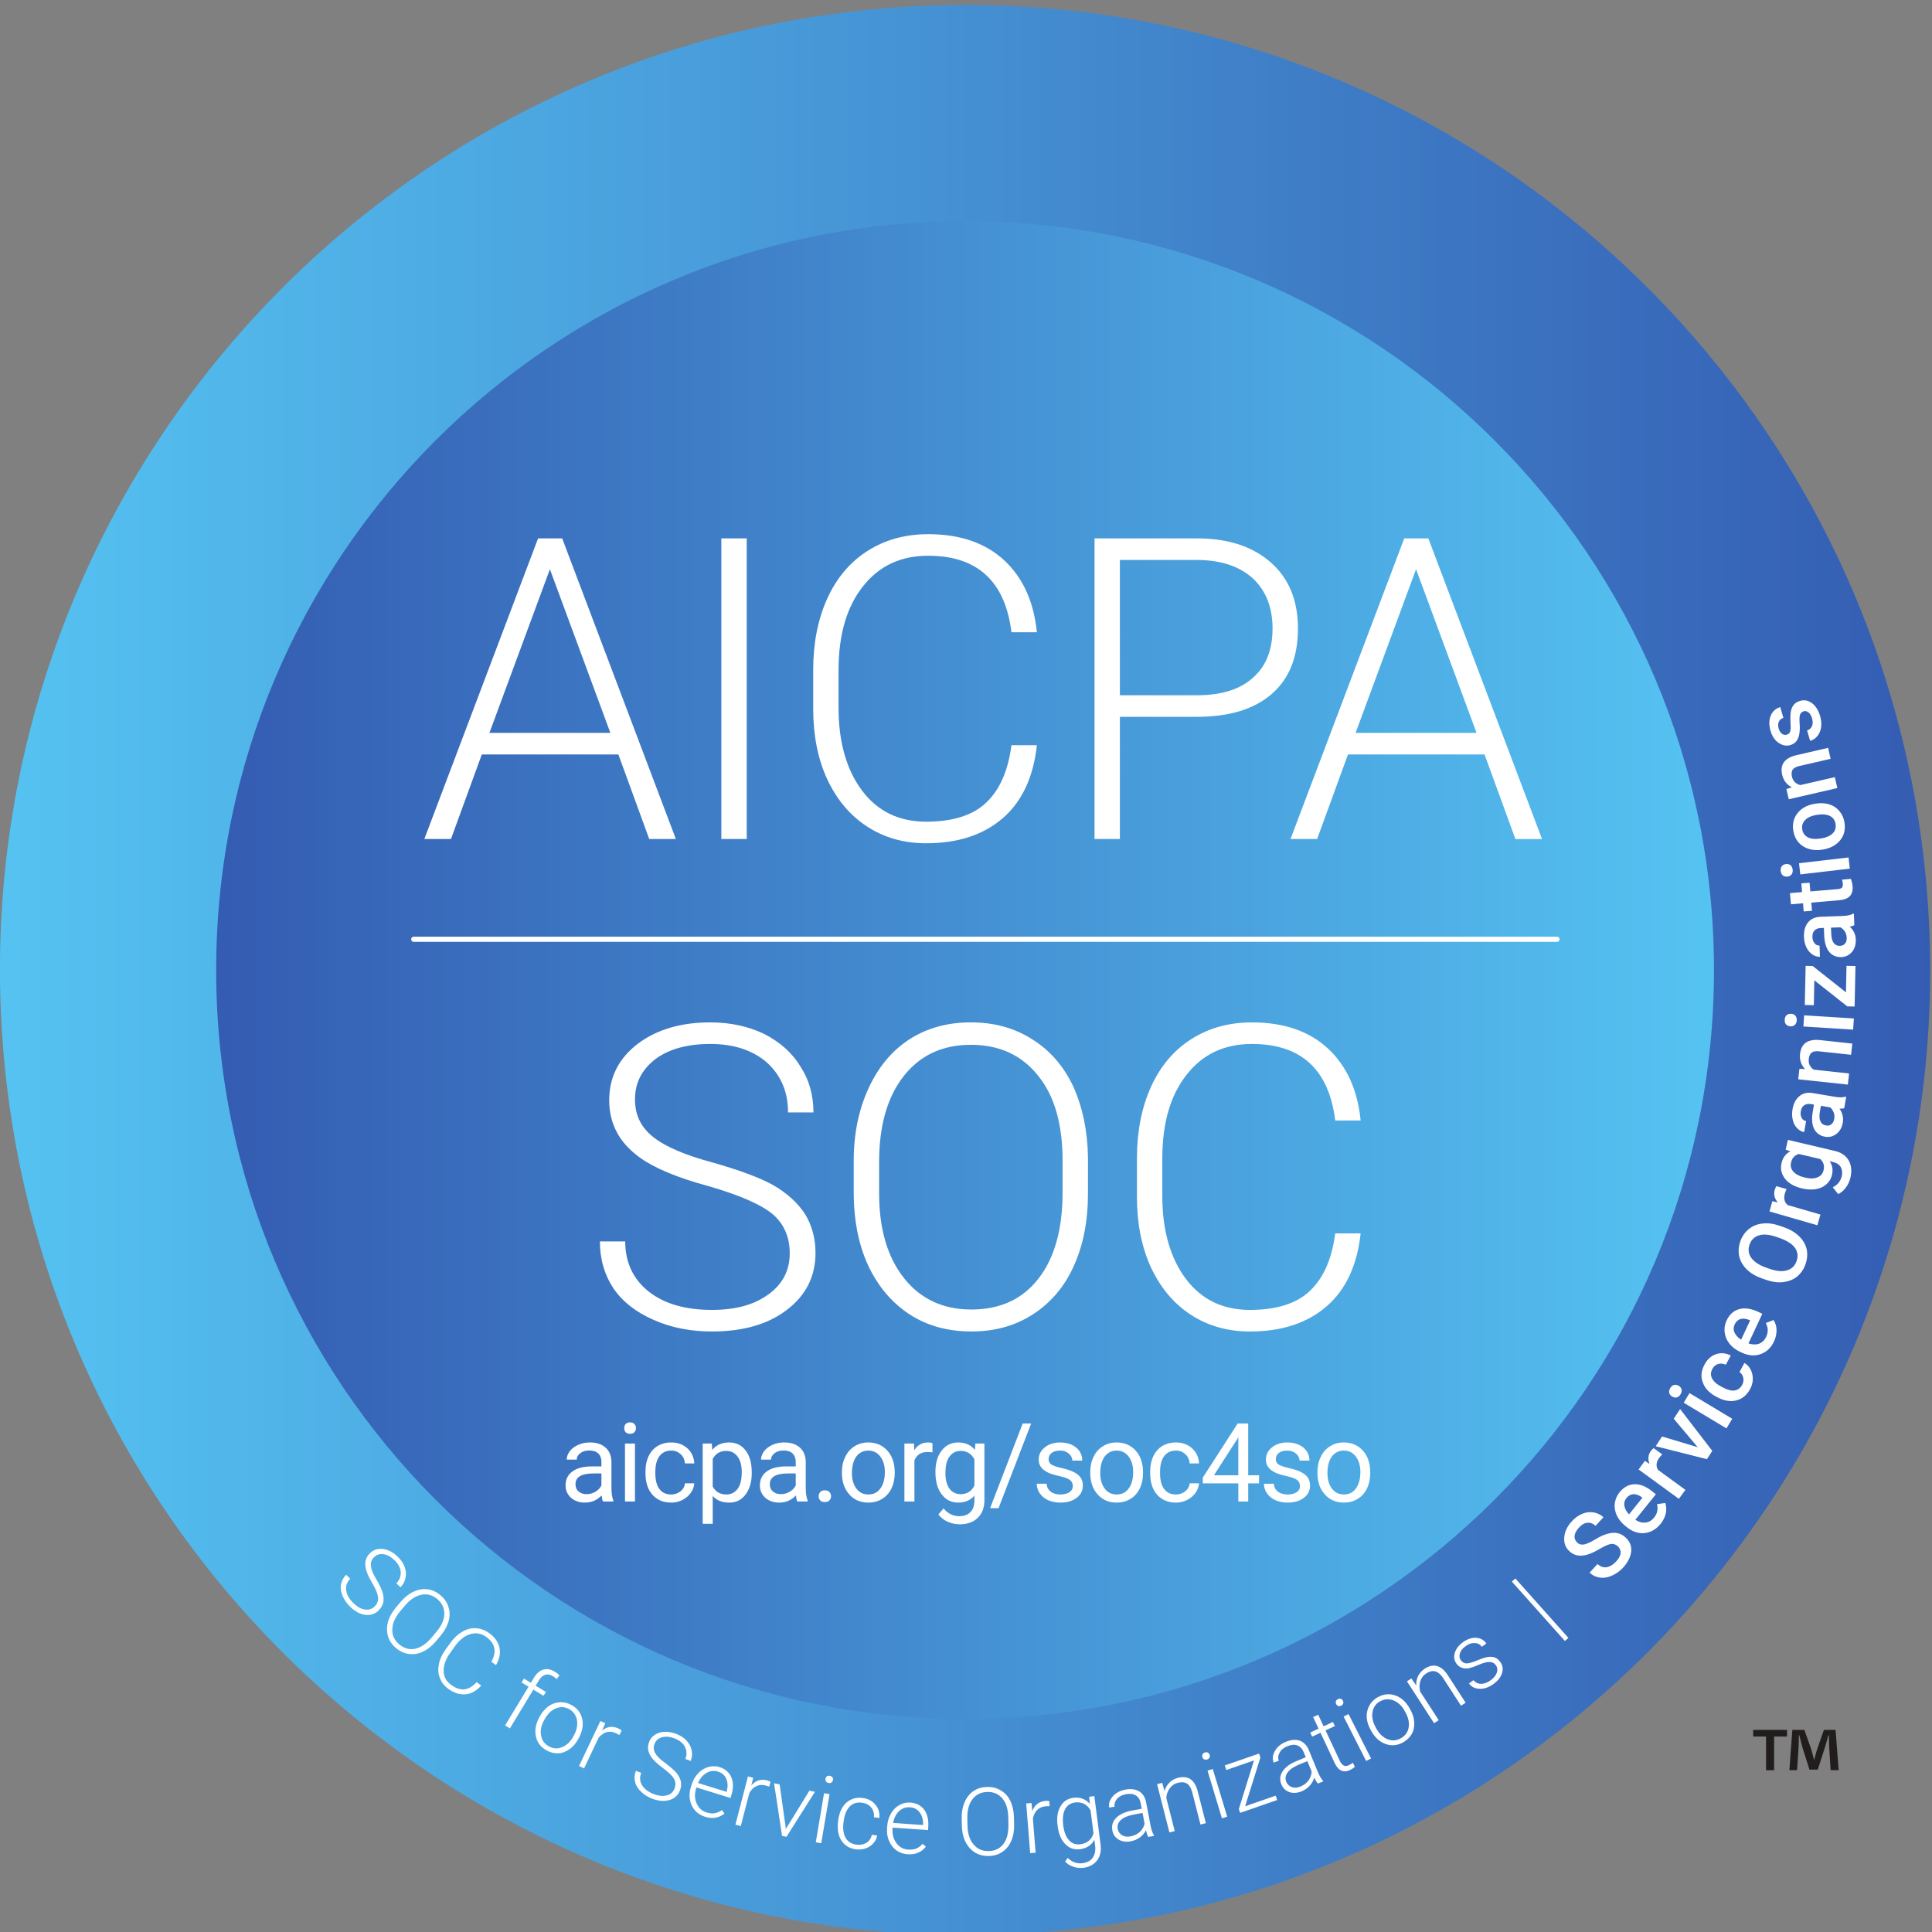
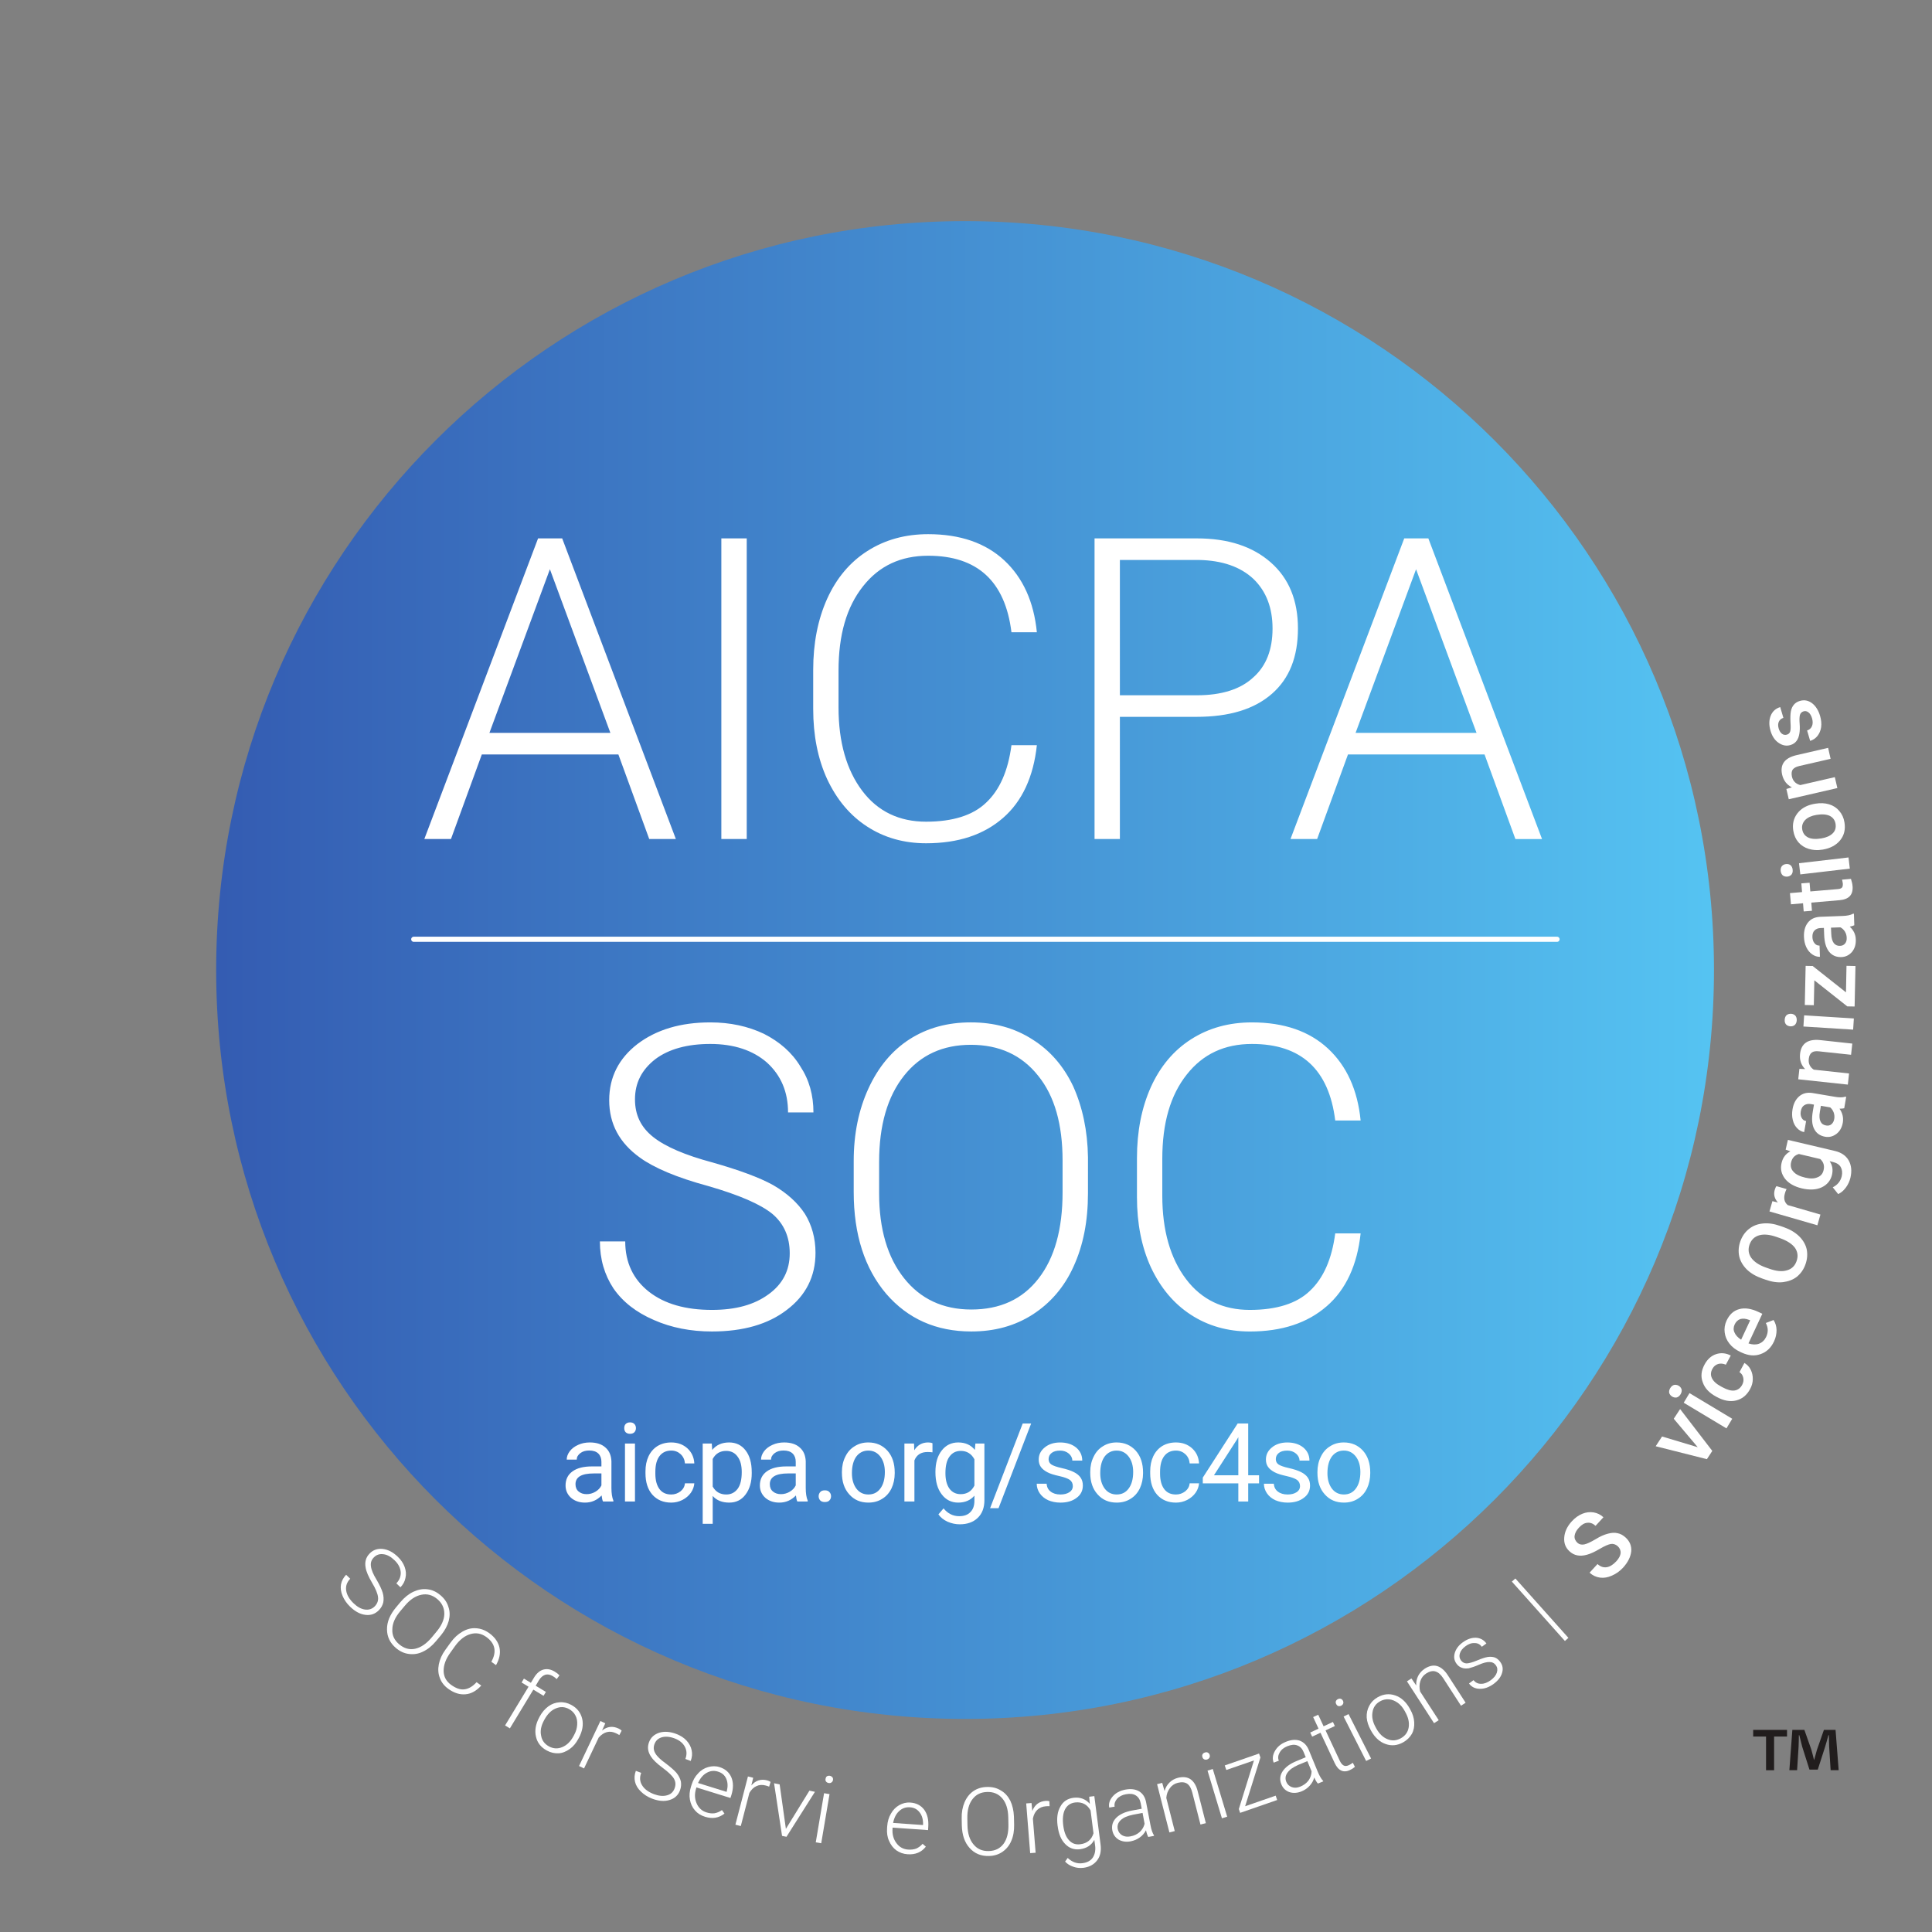
<svg xmlns="http://www.w3.org/2000/svg" xmlns:ns1="http://sodipodi.sourceforge.net/DTD/sodipodi-0.dtd" xmlns:ns2="http://www.inkscape.org/namespaces/inkscape" width="123.112mm" height="123.112mm" viewBox="0 0 123.112 123.112" version="1.1" id="svg1">
  <rect x="0" y="0" width="123.112" height="123.112" fill="#808080" stroke="none" />
  <ns1:namedview id="namedview1" pagecolor="#ffffff" bordercolor="#000000" borderopacity="0.25" ns2:showpageshadow="2" ns2:pageopacity="0.0" ns2:pagecheckerboard="0" ns2:deskcolor="#d1d1d1" ns2:document-units="mm" />
  <defs id="defs1">
    <linearGradient x1="0" y1="0" x2="1" y2="0" gradientUnits="userSpaceOnUse" gradientTransform="matrix(-3489.8,0,0,3489.8,3539.9,1780.1)" spreadMethod="pad" id="linearGradient3">
      <stop style="stop-opacity:1;stop-color:#345cb2" offset="0" id="stop2" />
      <stop style="stop-opacity:1;stop-color:#55c3f2" offset="1" id="stop3" />
    </linearGradient>
    <clipPath clipPathUnits="userSpaceOnUse" id="clipPath3">
-       <path d="M 3538.44,1850.88 C 3577.53,888.012 2828.66,75.762 1865.79,36.66 902.914,-2.43 90.66,746.441 51.566,1709.31 12.469,2672.18 761.34,3484.44 1724.21,3523.53 c 962.87,39.1 1775.13,-709.77 1814.23,-1672.65 z" id="path3" />
-     </clipPath>
+       </clipPath>
    <linearGradient x1="0" y1="0" x2="1" y2="0" gradientUnits="userSpaceOnUse" gradientTransform="matrix(2708.04,0,0,-2708.04,440.98,1780.1)" spreadMethod="pad" id="linearGradient5">
      <stop style="stop-opacity:1;stop-color:#345cb2" offset="0" id="stop4" />
      <stop style="stop-opacity:1;stop-color:#55c3f2" offset="1" id="stop5" />
    </linearGradient>
    <clipPath clipPathUnits="userSpaceOnUse" id="clipPath5">
      <path d="M 3149.02,1780.1 C 3149.02,1032.29 2542.8,426.082 1795,426.082 c -747.8,0 -1354.02,606.208 -1354.02,1354.018 0,747.8 606.22,1354.02 1354.02,1354.02 747.8,0 1354.02,-606.22 1354.02,-1354.02 z" id="path5" />
    </clipPath>
  </defs>
  <g ns2:label="Layer 1" ns2:groupmode="layer" id="layer1" transform="translate(-70.944,-69.047)">
    <g id="group-R5" transform="matrix(0.265,0,0,0.265,69.176,67.629)">
      <path id="path2" d="M 3538.44,1850.88 C 3577.53,888.012 2828.66,75.762 1865.79,36.66 902.914,-2.43 90.66,746.441 51.566,1709.31 12.469,2672.18 761.34,3484.44 1724.21,3523.53 c 962.87,39.1 1775.13,-709.77 1814.23,-1672.65" style="fill:url(#linearGradient3);fill-opacity:1;fill-rule:nonzero;stroke:none" transform="matrix(0.133,0,0,-0.133,0,475.36)" clip-path="url(#clipPath3)" />
      <path id="path4" d="M 3149.02,1780.1 C 3149.02,1032.29 2542.8,426.082 1795,426.082 c -747.8,0 -1354.02,606.208 -1354.02,1354.018 0,747.8 606.22,1354.02 1354.02,1354.02 747.8,0 1354.02,-606.22 1354.02,-1354.02" style="fill:url(#linearGradient5);fill-opacity:1;fill-rule:nonzero;stroke:none" transform="matrix(0.133,0,0,-0.133,0,475.36)" clip-path="url(#clipPath5)" />
-       <path id="path6" d="M 7.53,-1.322 C 6.96,-0.9 6.203,-0.705 5.258,-0.704 4.181,-0.704 3.347,-0.941 2.709,-1.432 2.07,-1.923 1.758,-2.599 1.755,-3.461 l -1.028,3.088e-4 c 0.005,0.713 0.186,1.354 0.55,1.898 0.381,0.545 0.905,0.967 1.629,1.277 0.7,0.301 1.493,0.463 2.355,0.46 1.251,-0.005 2.25,-0.288 3.006,-0.872 C 9.03,-1.274 9.415,-2.038 9.413,-3 9.423,-3.596 9.257,-4.121 8.999,-4.556 8.691,-5.008 8.275,-5.405 7.724,-5.72 7.182,-6.027 6.334,-6.347 5.261,-6.646 4.18,-6.92 3.373,-7.264 2.882,-7.669 2.383,-8.05 2.133,-8.543 2.143,-9.173 2.137,-9.836 2.411,-10.379 2.973,-10.792 c 0.529,-0.414 1.286,-0.626 2.206,-0.62 0.953,-0.01 1.703,0.259 2.275,0.749 0.564,0.514 0.851,1.182 0.855,2.011 L 9.337,-8.653 C 9.331,-9.349 9.167,-9.957 8.803,-10.501 8.464,-11.07 7.965,-11.501 7.34,-11.809 c -0.65,-0.317 -1.368,-0.469 -2.164,-0.465 -1.193,-0.002 -2.159,0.281 -2.922,0.857 -0.755,0.585 -1.156,1.333 -1.146,2.269 -0.007,0.953 0.412,1.722 1.248,2.315 0.549,0.415 1.487,0.811 2.733,1.154 1.254,0.335 2.118,0.721 2.593,1.127 0.466,0.38 0.707,0.915 0.713,1.578 -0.003,0.688 -0.301,1.238 -0.863,1.652 z m 0,0" style="fill:#ffffff;fill-opacity:1;fill-rule:nonzero;stroke:none" aria-label="S" transform="matrix(0.958,0.928,-0.928,0.958,85.992,386.663)" />
+       <path id="path6" d="M 7.53,-1.322 C 6.96,-0.9 6.203,-0.705 5.258,-0.704 4.181,-0.704 3.347,-0.941 2.709,-1.432 2.07,-1.923 1.758,-2.599 1.755,-3.461 l -1.028,3.088e-4 c 0.005,0.713 0.186,1.354 0.55,1.898 0.381,0.545 0.905,0.967 1.629,1.277 0.7,0.301 1.493,0.463 2.355,0.46 1.251,-0.005 2.25,-0.288 3.006,-0.872 C 9.03,-1.274 9.415,-2.038 9.413,-3 9.423,-3.596 9.257,-4.121 8.999,-4.556 8.691,-5.008 8.275,-5.405 7.724,-5.72 7.182,-6.027 6.334,-6.347 5.261,-6.646 4.18,-6.92 3.373,-7.264 2.882,-7.669 2.383,-8.05 2.133,-8.543 2.143,-9.173 2.137,-9.836 2.411,-10.379 2.973,-10.792 c 0.529,-0.414 1.286,-0.626 2.206,-0.62 0.953,-0.01 1.703,0.259 2.275,0.749 0.564,0.514 0.851,1.182 0.855,2.011 L 9.337,-8.653 C 9.331,-9.349 9.167,-9.957 8.803,-10.501 8.464,-11.07 7.965,-11.501 7.34,-11.809 c -0.65,-0.317 -1.368,-0.469 -2.164,-0.465 -1.193,-0.002 -2.159,0.281 -2.922,0.857 -0.755,0.585 -1.156,1.333 -1.146,2.269 -0.007,0.953 0.412,1.722 1.248,2.315 0.549,0.415 1.487,0.811 2.733,1.154 1.254,0.335 2.118,0.721 2.593,1.127 0.466,0.38 0.707,0.915 0.713,1.578 -0.003,0.688 -0.301,1.238 -0.863,1.652 z " style="fill:#ffffff;fill-opacity:1;fill-rule:nonzero;stroke:none" aria-label="S" transform="matrix(0.958,0.928,-0.928,0.958,85.992,386.663)" />
      <path id="path7" d="M 10.474,-6.845 C 10.459,-7.92 10.258,-8.868 9.881,-9.7 9.486,-10.516 8.943,-11.161 8.223,-11.581 7.515,-12.058 6.686,-12.28 5.754,-12.277 c -0.939,-0.006 -1.765,0.213 -2.48,0.692 -0.705,0.455 -1.252,1.114 -1.651,1.97 -0.389,0.848 -0.582,1.821 -0.586,2.927 l 9.253e-4,1.239 c 0.009,1.722 0.432,3.082 1.317,4.098 0.869,1.015 1.998,1.52 3.411,1.526 0.932,-0.003 1.758,-0.222 2.464,-0.693 C 8.952,-0.972 9.523,-1.621 9.886,-2.446 10.284,-3.302 10.477,-4.275 10.475,-5.406 Z M 9.454,-5.436 C 9.45,-3.948 9.125,-2.787 8.479,-1.953 7.833,-1.119 6.917,-0.715 5.769,-0.715 4.621,-0.714 3.725,-1.125 3.084,-1.978 2.399,-2.811 2.065,-3.955 2.066,-5.41 l 5.029e-4,-1.256 c -0.005,-1.481 0.335,-2.624 1.016,-3.472 0.645,-0.818 1.546,-1.239 2.677,-1.241 1.131,-0.002 2.035,0.417 2.712,1.241 0.661,0.822 0.985,1.973 0.975,3.436 z m 0,0" style="fill:#ffffff;fill-opacity:1;fill-rule:nonzero;stroke:none" aria-label="O" transform="matrix(1.021,0.858,-0.858,1.021,96.167,396.533)" />
      <path id="path8" d="m 9.063,-3.786 c -0.117,1.039 -0.459,1.806 -1.012,2.321 C 7.514,-0.947 6.703,-0.708 5.636,-0.704 4.553,-0.703 3.686,-1.103 3.059,-1.951 2.446,-2.78 2.107,-3.909 2.114,-5.301 L 2.101,-6.781 c 0.007,-1.451 0.339,-2.572 1.001,-3.397 0.645,-0.828 1.508,-1.234 2.617,-1.24 1.981,5.56e-4 3.106,1.038 3.346,3.091 l 1.041,1.5e-5 C 9.968,-9.557 9.545,-10.524 8.787,-11.233 8.039,-11.908 7.027,-12.29 5.726,-12.29 c -0.924,0.002 -1.741,0.231 -2.462,0.694 -0.699,0.433 -1.241,1.084 -1.612,1.931 -0.378,0.837 -0.571,1.771 -0.57,2.854 l -2.26e-5,1.561 c -0.005,1.074 0.196,2.012 0.575,2.837 0.386,0.834 0.907,1.456 1.6,1.895 0.688,0.472 1.483,0.692 2.381,0.695 1.285,-0.003 2.322,-0.347 3.097,-1.037 C 9.502,-1.516 9.963,-2.499 10.103,-3.786 Z m 0,0" style="fill:#ffffff;fill-opacity:1;fill-rule:nonzero;stroke:none" aria-label="C" transform="matrix(1.081,0.781,-0.781,1.081,108.518,406.865)" />
      <path id="path9" d="M 3.012,2.9984926e-4 3.019,-8.165 l 2.15,8.884e-4 -0.003,-0.82 -2.15,-8.884e-4 -0.012,-1.129 c 0.004,-0.605 0.163,-1.112 0.461,-1.457 0.304,-0.335 0.744,-0.491 1.291,-0.493 0.326,-0.005 0.617,0.024 0.881,0.098 l 0.08,-0.842 c -0.312,-0.085 -0.658,-0.136 -1.052,-0.131 -0.836,-0.001 -1.474,0.234 -1.955,0.73 -0.471,0.49 -0.714,1.198 -0.712,2.129 l 0.004,1.093 -1.467,-0.003 0.003,0.82 1.467,0.003 -0.007,8.166 z m 0,0" style="fill:#ffffff;fill-opacity:1;fill-rule:nonzero;stroke:none" aria-label=" f" transform="matrix(1.141,0.69,-0.69,1.141,125.844,418.879)" />
      <path id="path10" d="m 0.741,-4.432 c 1.3528e-4,1.384 0.396,2.515 1.135,3.342 0.718,0.838 1.706,1.264 2.891,1.265 0.787,0.002 1.473,-0.181 2.106,-0.562 C 7.485,-0.757 7.93,-1.316 8.276,-2.008 8.622,-2.7 8.787,-3.481 8.781,-4.357 l 0.005,-0.189 C 8.786,-5.93 8.41,-7.072 7.672,-7.899 6.918,-8.731 5.966,-9.163 4.755,-9.163 3.984,-9.161 3.287,-8.972 2.675,-8.575 2.058,-8.19 1.581,-7.667 1.241,-6.964 0.921,-6.273 0.74,-5.497 0.74,-4.631 Z m 1.014,-0.094 c 0.008,-1.122 0.268,-2.048 0.839,-2.742 0.556,-0.699 1.274,-1.045 2.155,-1.041 0.587,0.003 1.122,0.155 1.593,0.486 0.455,0.301 0.799,0.741 1.057,1.321 0.264,0.563 0.387,1.189 0.382,1.871 l 8.132e-4,0.199 c 0.008,1.127 -0.278,2.053 -0.835,2.726 -0.545,0.693 -1.274,1.045 -2.181,1.042 C 3.87,-0.674 3.131,-1.008 2.596,-1.704 2.02,-2.379 1.751,-3.273 1.755,-4.353 Z m 0,0" style="fill:#ffffff;fill-opacity:1;fill-rule:nonzero;stroke:none" aria-label="o" transform="matrix(1.174,0.632,-0.632,1.174,132.664,423.063)" />
      <path id="path11" d="M 5.492,-9.058 C 5.299,-9.135 5.09,-9.165 4.817,-9.166 3.664,-9.162 2.81,-8.64 2.285,-7.56 L 2.256,-8.986 1.281,-8.99 1.285,3.8216034e-5 2.286,0.004 2.284,-6.171 c 0.202,-0.667 0.5,-1.159 0.916,-1.512 0.416,-0.353 0.959,-0.521 1.572,-0.514 0.246,-3.256e-4 0.482,0.004 0.681,0.04 z m 0,0" style="fill:#ffffff;fill-opacity:1;fill-rule:nonzero;stroke:none" aria-label="r" transform="matrix(1.204,0.572,-0.572,1.204,144.363,429.276)" />
      <path id="path12" d="M 7.522,-1.324 C 6.943,-0.903 6.191,-0.704 5.253,-0.697 4.185,-0.704 3.344,-0.935 2.703,-1.431 2.067,-1.916 1.756,-2.6 1.753,-3.464 l -1.027,0.003 c -0.003,0.716 0.191,1.357 0.559,1.894 0.372,0.548 0.909,0.97 1.627,1.273 C 3.618,0.014 4.397,0.181 5.261,0.178 6.514,0.176 7.518,-0.119 8.261,-0.703 9.019,-1.28 9.417,-2.046 9.417,-3 9.414,-3.6 9.25,-4.128 8.998,-4.558 8.69,-5.005 8.276,-5.399 7.714,-5.724 7.174,-6.02 6.341,-6.33 5.256,-6.643 4.183,-6.924 3.379,-7.257 2.887,-7.659 2.384,-8.057 2.149,-8.544 2.144,-9.181 c -0.002,-0.664 0.261,-1.191 0.814,-1.615 0.551,-0.398 1.294,-0.619 2.221,-0.621 0.953,2.41e-4 1.702,0.254 2.273,0.764 0.571,0.51 0.851,1.18 0.853,2.007 l 1.027,-0.003 C 9.329,-9.35 9.173,-9.955 8.812,-10.507 8.462,-11.064 7.957,-11.498 7.336,-11.813 6.699,-12.135 5.981,-12.275 5.176,-12.281 c -1.191,0.002 -2.168,0.3 -2.93,0.867 -0.739,0.595 -1.149,1.329 -1.142,2.267 -2.412e-4,0.953 0.418,1.722 1.26,2.317 0.544,0.407 1.473,0.805 2.734,1.152 1.239,0.355 2.119,0.722 2.585,1.121 0.462,0.388 0.699,0.912 0.695,1.591 -3.187e-4,0.69 -0.281,1.236 -0.854,1.642 z m 0,0" style="fill:#ffffff;fill-opacity:1;fill-rule:nonzero;stroke:none" aria-label=" S" transform="matrix(1.246,0.475,-0.475,1.246,157.023,435.143)" />
      <path id="path13" d="M 7.962,-1.425 7.338,-1.894 C 7.018,-1.463 6.634,-1.159 6.233,-0.948 5.825,-0.76 5.364,-0.665 4.812,-0.665 3.941,-0.664 3.206,-1.012 2.63,-1.679 2.021,-2.373 1.73,-3.228 1.732,-4.247 l -0.008,-0.182 6.431,-0.002 0.008,-0.567 C 8.155,-6.285 7.83,-7.288 7.204,-8.038 6.552,-8.792 5.684,-9.173 4.595,-9.165 3.905,-9.171 3.252,-8.943 2.659,-8.562 2.058,-8.166 1.584,-7.638 1.266,-6.925 0.904,-6.235 0.752,-5.464 0.753,-4.593 l -0.003,0.345 c 0.002,0.834 0.157,1.608 0.511,2.271 0.361,0.685 0.832,1.214 1.451,1.585 0.597,0.379 1.305,0.563 2.076,0.556 1.39,0.009 2.449,-0.53 3.175,-1.59 z M 6.429,-7.49 c 0.452,0.546 0.694,1.244 0.733,2.116 l 0.005,0.096 -5.4,4.957e-4 c 0.118,-0.921 0.426,-1.667 0.944,-2.209 0.515,-0.553 1.132,-0.819 1.881,-0.819 0.771,-0.007 1.37,0.261 1.837,0.815 z m 0,0" style="fill:#ffffff;fill-opacity:1;fill-rule:nonzero;stroke:none" aria-label="e" transform="matrix(1.273,0.396,-0.396,1.273,170.181,440.111)" />
      <path id="path14" d="M 5.484,-9.05 C 5.307,-9.125 5.079,-9.163 4.812,-9.166 3.649,-9.167 2.807,-8.634 2.288,-7.555 L 2.267,-8.99 1.289,-8.978 1.285,0.006 2.288,2.735069e-4 2.284,-6.173 c 0.19,-0.667 0.487,-1.156 0.919,-1.498 0.415,-0.362 0.962,-0.54 1.581,-0.532 0.242,-0.002 0.475,0.01 0.666,0.045 z m 0,0" style="fill:#ffffff;fill-opacity:1;fill-rule:nonzero;stroke:none" aria-label="r" transform="matrix(1.291,0.335,-0.335,1.291,181.852,443.682)" />
      <path id="path15" d="M 1.356,-8.99 0.326,-8.99 3.687,0.004 4.501,5.9999831e-4 7.858,-8.99 6.84,-8.992 4.104,-1.377 Z m 0,0" style="fill:#ffffff;fill-opacity:1;fill-rule:nonzero;stroke:none" aria-label="v" transform="matrix(1.305,0.274,-0.274,1.305,189.916,445.797)" />
      <path id="path16" d="m 2.414,-8.988 -0.998,0.002 -0.002,8.985 0.998,-0.002 z M 1.411,-11.124 c 0.139,0.119 0.293,0.188 0.519,0.186 0.202,0.001 0.37,-0.063 0.479,-0.188 0.144,-0.131 0.19,-0.282 0.195,-0.461 0.003,-0.191 -0.049,-0.36 -0.19,-0.491 -0.124,-0.098 -0.291,-0.177 -0.494,-0.178 -0.225,0.003 -0.379,0.076 -0.504,0.18 -0.133,0.129 -0.163,0.301 -0.166,0.492 -0.005,0.179 0.032,0.327 0.161,0.46 z m 0,0" style="fill:#ffffff;fill-opacity:1;fill-rule:nonzero;stroke:none" aria-label="i" transform="matrix(1.315,0.222,-0.222,1.315,200.972,448.053)" />
-       <path id="path17" d="M 2.511,-1.63 C 2.03,-2.254 1.772,-3.167 1.769,-4.312 l 0.008,-0.308 c -0.005,-1.157 0.258,-2.064 0.742,-2.716 0.496,-0.653 1.189,-0.966 2.099,-0.963 0.685,-0.004 1.29,0.203 1.745,0.629 0.467,0.425 0.708,1.021 0.747,1.701 l 0.981,0.006 C 8.042,-6.914 7.707,-7.699 7.056,-8.266 6.424,-8.871 5.595,-9.167 4.616,-9.161 3.823,-9.167 3.162,-8.977 2.584,-8.597 2.005,-8.228 1.551,-7.71 1.237,-7.02 c -0.304,0.676 -0.452,1.463 -0.458,2.35 l 0.002,0.295 c -5.3803e-4,1.394 0.34,2.497 1.035,3.318 0.695,0.822 1.633,1.234 2.803,1.239 0.602,-0.005 1.174,-0.149 1.688,-0.379 0.521,-0.267 0.95,-0.616 1.257,-1.081 0.322,-0.442 0.494,-0.949 0.531,-1.497 l -0.981,-0.006 C 7.075,-2.149 6.83,-1.658 6.372,-1.269 5.891,-0.865 5.302,-0.672 4.617,-0.668 3.707,-0.671 3.018,-0.985 2.511,-1.63 Z m 0,0" style="fill:#ffffff;fill-opacity:1;fill-rule:nonzero;stroke:none" aria-label="c" transform="matrix(1.323,0.168,-0.168,1.323,206.429,449.036)" />
      <path id="path18" d="M 7.96,-1.419 7.34,-1.893 C 7.028,-1.472 6.65,-1.164 6.242,-0.948 5.82,-0.766 5.368,-0.677 4.816,-0.674 3.935,-0.672 3.195,-1.008 2.619,-1.697 2.032,-2.373 1.739,-3.222 1.739,-4.244 l -0.001,-0.188 6.414,0.004 -0.004,-0.564 c 0.005,-1.292 -0.323,-2.304 -0.938,-3.048 -0.651,-0.754 -1.523,-1.128 -2.615,-1.124 -0.693,7.895e-4 -1.336,0.21 -1.944,0.604 -0.584,0.393 -1.063,0.931 -1.38,1.622 -0.352,0.694 -0.521,1.469 -0.52,2.338 l 7.9776e-4,0.352 c -0.001,0.834 0.158,1.61 0.52,2.255 0.353,0.692 0.824,1.224 1.426,1.605 0.613,0.369 1.319,0.567 2.083,0.561 1.398,-0.002 2.465,-0.534 3.179,-1.594 z M 6.438,-7.481 c 0.459,0.52 0.707,1.232 0.744,2.098 l -0.004,0.106 -5.404,-0.003 c 0.113,-0.924 0.425,-1.674 0.929,-2.202 0.514,-0.552 1.142,-0.819 1.893,-0.824 0.775,-0.006 1.369,0.27 1.842,0.824 z m 0,0" style="fill:#ffffff;fill-opacity:1;fill-rule:nonzero;stroke:none" aria-label="e" transform="matrix(1.33,0.092,-0.092,1.33,218.587,450.56)" />
      <path id="path19" d="M 10.475,-6.846 C 10.453,-7.925 10.253,-8.867 9.885,-9.708 9.483,-10.526 8.946,-11.16 8.23,-11.587 c -0.716,-0.474 -1.531,-0.692 -2.469,-0.691 -0.938,-0.01 -1.763,0.217 -2.478,0.681 -0.714,0.464 -1.257,1.119 -1.652,1.978 -0.383,0.858 -0.594,1.826 -0.584,2.929 l -0.006,1.242 c 0.007,1.723 0.432,3.081 1.311,4.098 0.867,1.017 2.004,1.524 3.422,1.522 0.926,0.01 1.752,-0.217 2.466,-0.681 C 8.955,-0.974 9.521,-1.617 9.892,-2.452 10.287,-3.299 10.474,-4.279 10.476,-5.404 Z m -1.029,1.406 c 3.941e-4,1.489 -0.32,2.653 -0.96,3.482 C 7.833,-1.129 6.932,-0.716 5.784,-0.719 4.635,-0.711 3.73,-1.131 3.07,-1.978 2.398,-2.815 2.061,-3.948 2.06,-5.401 l 0.006,-1.254 C 2.066,-8.144 2.397,-9.297 3.073,-10.137 c 0.652,-0.829 1.553,-1.241 2.678,-1.239 1.137,-0.009 2.042,0.399 2.714,1.236 0.661,0.824 0.986,1.969 0.986,3.434 z m 0,0" style="fill:#ffffff;fill-opacity:1;fill-rule:nonzero;stroke:none" aria-label=" O" transform="matrix(1.333,-0.031,0.031,1.333,236.735,451.596)" />
      <path id="path20" d="m 5.494,-9.063 c -0.182,-0.073 -0.403,-0.103 -0.673,-0.112 -1.164,0.002 -2.006,0.534 -2.539,1.62 l -0.027,-1.436 -0.963,-0.006 0.002,8.993 0.987,0.008 -0.003,-6.172 c 0.195,-0.678 0.493,-1.172 0.92,-1.514 0.428,-0.354 0.97,-0.522 1.593,-0.52 0.247,-0.004 0.469,0.014 0.667,0.041 z m 0,0" style="fill:#ffffff;fill-opacity:1;fill-rule:nonzero;stroke:none" aria-label="r" transform="matrix(1.329,-0.106,0.106,1.329,252.671,451.099)" />
      <path id="path21" d="m 0.903,-4.446 c -0.003,1.406 0.301,2.532 0.949,3.371 0.625,0.836 1.47,1.252 2.509,1.256 1.23,-0.007 2.138,-0.458 2.784,-1.344 l 0.009,1.124 C 7.138,0.822 6.872,1.508 6.43,2.007 5.965,2.502 5.308,2.737 4.481,2.737 3.512,2.742 2.669,2.315 1.964,1.456 L 1.415,2.047 C 1.735,2.502 2.171,2.877 2.75,3.152 3.315,3.449 3.913,3.574 4.55,3.585 5.649,3.584 6.52,3.235 7.187,2.553 7.839,1.892 8.159,0.965 8.154,-0.194 l -0.003,-8.803 -0.933,-0.002 -0.048,1.293 C 6.538,-8.672 5.598,-9.171 4.37,-9.175 c -1.064,0.005 -1.92,0.415 -2.525,1.259 -0.637,0.816 -0.944,1.923 -0.948,3.328 z M 2.605,-7.299 c 0.463,-0.661 1.121,-1.002 1.96,-1.001 0.613,0.008 1.138,0.158 1.594,0.465 0.413,0.278 0.756,0.735 0.99,1.309 l -0.004,4.17 C 6.635,-1.24 5.775,-0.712 4.546,-0.705 3.707,-0.706 3.073,-1.012 2.604,-1.687 2.134,-2.35 1.921,-3.263 1.914,-4.41 c -0.001,-1.276 0.24,-2.238 0.69,-2.889 z m 0,0" style="fill:#ffffff;fill-opacity:1;fill-rule:nonzero;stroke:none" aria-label="g" transform="matrix(1.322,-0.17,0.17,1.322,260.569,450.525)" />
      <path id="path22" d="m 8.042,-0.003 -0.003,-0.108 C 7.867,-0.525 7.763,-1.166 7.767,-2.06 l -6.11e-5,-4.247 C 7.747,-7.205 7.461,-7.892 6.88,-8.409 6.296,-8.914 5.497,-9.162 4.494,-9.163 3.527,-9.157 2.704,-8.908 2.042,-8.379 1.38,-7.849 1.05,-7.244 1.056,-6.527 l 0.986,0.021 c 0.002,-0.513 0.252,-0.942 0.676,-1.291 0.463,-0.365 1.043,-0.528 1.724,-0.53 0.775,0.005 1.351,0.174 1.742,0.559 0.385,0.36 0.596,0.877 0.592,1.521 l -0.005,1.025 -1.811,-0.012 c -1.289,0.004 -2.305,0.264 -3.034,0.769 -0.731,0.517 -1.09,1.211 -1.092,2.094 0.004,0.729 0.26,1.326 0.795,1.834 0.556,0.464 1.259,0.718 2.095,0.71 0.621,-7.8493e-4 1.206,-0.128 1.73,-0.374 0.536,-0.244 0.974,-0.601 1.349,-1.067 0.012,0.563 0.077,0.969 0.176,1.263 z M 2.399,-1.188 C 2.023,-1.534 1.84,-1.951 1.838,-2.44 c 0.001,-0.632 0.275,-1.129 0.831,-1.476 0.571,-0.368 1.329,-0.522 2.335,-0.544 l 1.777,0.005 -0.01,1.99 c -0.23,0.517 -0.601,0.959 -1.143,1.297 -0.524,0.306 -1.115,0.467 -1.782,0.459 -0.586,0.007 -1.068,-0.156 -1.448,-0.479 z m 0,0" style="fill:#ffffff;fill-opacity:1;fill-rule:nonzero;stroke:none" aria-label="a" transform="matrix(1.31,-0.25,0.25,1.31,273.648,448.82)" />
      <path id="path23" d="M 1.287,-8.985 1.293,0.002 2.285,8.9248863e-4 2.285,-6.167 c 0.213,-0.647 0.574,-1.16 1.048,-1.547 0.477,-0.399 1.02,-0.586 1.637,-0.586 0.736,0.006 1.278,0.205 1.614,0.593 0.334,0.399 0.493,1.008 0.483,1.804 L 7.074,6.6092612e-4 8.077,0.003 8.071,-5.901 C 8.082,-6.987 7.827,-7.789 7.363,-8.343 6.894,-8.874 6.182,-9.164 5.216,-9.169 4.599,-9.169 4.027,-9.012 3.542,-8.725 3.032,-8.431 2.598,-8.01 2.286,-7.449 l -0.044,-1.535 z m 0,0" style="fill:#ffffff;fill-opacity:1;fill-rule:nonzero;stroke:none" aria-label="n" transform="matrix(1.292,-0.329,0.329,1.292,286.2,446.408)" />
      <path id="path24" d="m 2.408,-8.994 -0.993,0.006 0.004,8.986 0.993,-0.006 z M 1.421,-11.116 c 0.126,0.111 0.276,0.181 0.495,0.186 0.211,-0.01 0.391,-0.078 0.499,-0.192 0.148,-0.127 0.185,-0.287 0.191,-0.469 0.006,-0.182 -0.054,-0.347 -0.196,-0.487 -0.111,-0.119 -0.276,-0.181 -0.487,-0.171 -0.219,-0.005 -0.384,0.055 -0.507,0.178 -0.137,0.13 -0.173,0.29 -0.179,0.472 -0.006,0.182 0.054,0.347 0.184,0.484 z m 0,0" style="fill:#ffffff;fill-opacity:1;fill-rule:nonzero;stroke:none" aria-label="i" transform="matrix(1.276,-0.385,0.385,1.276,298.689,443.131)" />
      <path id="path25" d="m 7.439,-8.237 0.001,-0.756 -6.549,0.003 -0.003,0.867 5.281,0.005 -5.448,7.39 -0.005,0.73 7.071,-0.008 0.002,-0.83 -5.83,0.003 z m 0,0" style="fill:#ffffff;fill-opacity:1;fill-rule:nonzero;stroke:none" aria-label="z" transform="matrix(1.26,-0.436,0.436,1.26,303.973,441.588)" />
      <path id="path26" d="M 8.036,9.1992758e-4 8.039,-0.099 C 7.865,-0.538 7.771,-1.173 7.774,-2.071 l 1.4e-6,-4.246 C 7.751,-7.214 7.449,-7.896 6.89,-8.418 6.308,-8.911 5.501,-9.167 4.498,-9.162 3.525,-9.17 2.719,-8.906 2.043,-8.374 1.383,-7.847 1.055,-7.235 1.054,-6.525 L 2.044,-6.498 c -0.001,-0.52 0.236,-0.942 0.684,-1.29 0.461,-0.38 1.033,-0.538 1.705,-0.54 0.773,0.001 1.358,0.179 1.738,0.551 0.405,0.37 0.6,0.881 0.6,1.527 l -0.004,1.025 -1.802,0.005 c -1.288,-0.011 -2.299,0.257 -3.039,0.763 -0.725,0.5 -1.09,1.199 -1.083,2.076 -0.01,0.731 0.261,1.337 0.791,1.834 0.554,0.469 1.251,0.718 2.097,0.724 0.62,0.002 1.194,-0.129 1.727,-0.378 0.534,-0.249 0.981,-0.597 1.341,-1.07 0.005,0.572 0.081,0.971 0.187,1.268 z M 2.405,-1.191 C 2.028,-1.536 1.834,-1.958 1.835,-2.452 c 0.006,-0.631 0.27,-1.118 0.844,-1.465 0.552,-0.356 1.318,-0.522 2.33,-0.548 l 1.761,0.003 0.004,1.991 c -0.23,0.526 -0.617,0.975 -1.134,1.307 -0.534,0.312 -1.128,0.461 -1.8,0.462 -0.583,5.4966e-4 -1.063,-0.159 -1.433,-0.489 z m 0,0" style="fill:#ffffff;fill-opacity:1;fill-rule:nonzero;stroke:none" aria-label="a" transform="matrix(1.233,-0.508,0.508,1.233,314.964,437.783)" />
      <path id="path27" d="m 1.841,-11.291 -0.006,2.302 -1.657,-6.568e-4 0.005,0.818 1.657,6.568e-4 -0.003,5.992 c -0.002,0.776 0.149,1.365 0.484,1.755 0.309,0.391 0.791,0.604 1.467,0.598 0.451,0.004 0.806,-0.062 1.061,-0.137 l -0.026,-0.828 c -0.381,0.067 -0.653,0.095 -0.795,0.093 C 3.599,-0.692 3.271,-0.82 3.118,-1.047 2.918,-1.31 2.846,-1.68 2.844,-2.173 l 0.003,-5.992 1.851,0.001 -0.005,-0.818 -1.851,-0.001 0.006,-2.302 z m 0,0" style="fill:#ffffff;fill-opacity:1;fill-rule:nonzero;stroke:none" aria-label="t" transform="matrix(1.207,-0.566,0.566,1.207,326.603,432.913)" />
      <path id="path28" d="m 2.415,-8.983 -0.996,-0.006 9.007e-4,8.988 0.996,0.006 z m -0.994,-2.133 c 0.125,0.116 0.277,0.18 0.497,0.186 0.21,0.001 0.378,-0.071 0.499,-0.181 0.137,-0.141 0.18,-0.303 0.186,-0.471 -0.009,-0.189 -0.05,-0.367 -0.186,-0.488 -0.109,-0.121 -0.287,-0.185 -0.497,-0.186 -0.22,-0.006 -0.362,0.066 -0.499,0.181 -0.132,0.13 -0.18,0.303 -0.171,0.492 -0.006,0.168 0.04,0.336 0.17,0.467 z m 0,0" style="fill:#ffffff;fill-opacity:1;fill-rule:nonzero;stroke:none" aria-label="i" transform="matrix(1.189,-0.603,0.603,1.189,333.488,429.658)" />
      <path id="path29" d="m 0.744,-4.423 c 0.005,1.375 0.38,2.501 1.126,3.325 0.725,0.839 1.705,1.27 2.902,1.272 0.782,-0.003 1.479,-0.189 2.106,-0.562 C 7.479,-0.763 7.936,-1.312 8.275,-2.009 8.614,-2.706 8.789,-3.495 8.78,-4.361 l 0.005,-0.199 C 8.785,-5.946 8.415,-7.055 7.664,-7.895 6.924,-8.73 5.959,-9.166 4.746,-9.163 3.98,-9.164 3.278,-8.968 2.681,-8.578 2.059,-8.189 1.587,-7.661 1.232,-6.96 0.909,-6.268 0.755,-5.493 0.749,-4.623 Z m 1.023,-0.096 c -0.007,-1.134 0.27,-2.054 0.828,-2.735 0.55,-0.713 1.27,-1.06 2.157,-1.058 0.593,-0.002 1.11,0.155 1.587,0.477 0.457,0.311 0.797,0.758 1.078,1.334 0.25,0.558 0.366,1.188 0.359,1.87 l -0.005,0.199 C 7.783,-3.309 7.507,-2.388 6.953,-1.692 6.404,-1.005 5.68,-0.674 4.777,-0.671 3.864,-0.675 3.135,-1.004 2.592,-1.687 2.028,-2.382 1.763,-3.271 1.763,-4.347 Z m 0,0" style="fill:#ffffff;fill-opacity:1;fill-rule:nonzero;stroke:none" aria-label="o" transform="matrix(1.162,-0.655,0.655,1.162,338.437,427.231)" />
      <path id="path30" d="m 1.292,-8.996 -0.005,8.991 1.001,0.007 -9.597e-4,-6.16 c 0.226,-0.65 0.573,-1.165 1.049,-1.554 0.482,-0.399 1.02,-0.582 1.637,-0.587 0.738,0.004 1.274,0.211 1.604,0.607 0.336,0.386 0.507,0.985 0.507,1.781 l -0.002,5.906 0.991,2.9145e-4 0.002,-5.906 c -7.919e-4,-1.076 -0.248,-1.879 -0.714,-2.432 -0.472,-0.543 -1.184,-0.823 -2.149,-0.821 -0.618,0.005 -1.178,0.158 -1.685,0.444 -0.497,0.292 -0.934,0.708 -1.238,1.264 l -0.039,-1.534 z m 0,0" style="fill:#ffffff;fill-opacity:1;fill-rule:nonzero;stroke:none" aria-label="n" transform="matrix(1.119,-0.725,0.725,1.119,350.068,420.65)" />
      <path id="path31" d="M 6.048,-1.124 C 5.617,-0.815 5.061,-0.672 4.357,-0.665 3.619,-0.669 3.008,-0.828 2.562,-1.17 2.111,-1.487 1.877,-1.921 1.836,-2.518 l -1.005,0.003 c -0.007,0.781 0.335,1.424 0.989,1.919 0.657,0.512 1.5,0.768 2.541,0.777 0.98,-0.007 1.793,-0.223 2.4,-0.693 C 7.378,-0.975 7.682,-1.566 7.674,-2.328 7.679,-2.79 7.577,-3.185 7.365,-3.53 7.142,-3.839 6.839,-4.12 6.401,-4.355 5.956,-4.58 5.302,-4.799 4.433,-5.002 3.561,-5.221 2.973,-5.449 2.626,-5.69 2.303,-5.942 2.142,-6.278 2.131,-6.737 c 0.012,-0.471 0.198,-0.843 0.592,-1.121 0.398,-0.304 0.922,-0.442 1.592,-0.444 0.654,7.477e-4 1.213,0.15 1.665,0.525 0.453,0.333 0.638,0.774 0.643,1.302 l 1.015,0.004 c 0.004,-0.797 -0.305,-1.446 -0.909,-1.948 -0.609,-0.477 -1.42,-0.739 -2.41,-0.739 -0.94,-0.007 -1.699,0.234 -2.3,0.695 -0.6,0.46 -0.89,1.033 -0.888,1.762 -4.984e-4,0.436 0.109,0.822 0.341,1.138 0.191,0.315 0.526,0.59 0.964,0.825 0.447,0.183 1.056,0.384 1.855,0.563 0.799,0.18 1.396,0.416 1.786,0.716 0.413,0.289 0.607,0.679 0.607,1.173 -0.005,0.462 -0.212,0.862 -0.636,1.162 z m 0,0" style="fill:#ffffff;fill-opacity:1;fill-rule:nonzero;stroke:none" aria-label="s" transform="matrix(1.074,-0.79,0.79,1.074,361.004,413.523)" />
      <path id="path32" d="m 2.322,-12.11 -0.847,-0.002 0.006,14.358 0.847,0.001 z m 0,0" style="fill:#ffffff;fill-opacity:1;fill-rule:nonzero;stroke:none" aria-label="  |" transform="matrix(0.995,-0.888,0.888,0.995,379.504,399.028)" />
      <path id="path33" d="M 7.016,-1.94 C 6.647,-1.648 6.101,-1.497 5.371,-1.495 4.517,-1.507 3.861,-1.684 3.405,-2.06 2.948,-2.436 2.721,-2.96 2.718,-3.657 l -2.115,0.001 c 7.418e-4,0.763 0.222,1.419 0.62,1.992 0.407,0.581 0.985,1.021 1.718,1.334 0.732,0.33 1.53,0.505 2.425,0.509 1.327,-0.01 2.361,-0.323 3.149,-0.903 C 9.278,-1.313 9.67,-2.134 9.671,-3.137 9.672,-3.759 9.547,-4.312 9.251,-4.772 9.013,-5.222 8.574,-5.63 8.009,-5.986 7.452,-6.35 6.695,-6.689 5.736,-6.954 4.803,-7.242 4.126,-7.511 3.707,-7.811 3.305,-8.11 3.097,-8.476 3.09,-8.899 c 0.006,-0.531 0.181,-0.946 0.567,-1.237 0.393,-0.282 0.922,-0.434 1.611,-0.429 0.747,-0.001 1.304,0.155 1.694,0.528 0.4,0.349 0.595,0.838 0.593,1.46 l 2.098,-0.002 c 0.005,-0.705 -0.184,-1.327 -0.558,-1.906 -0.382,-0.572 -0.902,-1.017 -1.545,-1.318 -0.675,-0.319 -1.423,-0.475 -2.285,-0.479 -1.244,-0.003 -2.287,0.334 -3.085,0.972 -0.789,0.613 -1.196,1.417 -1.188,2.396 -0.006,1.119 0.553,2.022 1.668,2.717 0.565,0.356 1.34,0.679 2.314,0.978 0.991,0.299 1.642,0.592 2.028,0.874 0.361,0.289 0.551,0.704 0.553,1.226 -0.004,0.481 -0.186,0.871 -0.539,1.18 z m 0,0" style="fill:#ffffff;fill-opacity:1;fill-rule:nonzero;stroke:none" aria-label="  S" transform="matrix(0.902,-0.982,0.982,0.902,391.952,387.412)" />
-       <path id="path34" d="M 7.027,-0.271 C 7.626,-0.574 8.111,-0.981 8.461,-1.535 L 7.371,-2.568 C 6.79,-1.813 6.044,-1.45 5.127,-1.448 4.461,-1.452 3.916,-1.659 3.471,-2.098 3.041,-2.519 2.787,-3.112 2.714,-3.837 l 5.9,-0.007 -0.004,-0.825 C 8.62,-6.093 8.279,-7.204 7.604,-7.984 6.945,-8.763 5.987,-9.164 4.779,-9.167 3.996,-9.167 3.298,-8.95 2.657,-8.568 2.032,-8.167 1.566,-7.625 1.207,-6.913 0.874,-6.207 0.706,-5.408 0.71,-4.508 l -0.002,0.258 c 0.001,1.325 0.378,2.407 1.176,3.208 0.815,0.803 1.838,1.212 3.121,1.214 0.758,0.005 1.408,-0.159 2.022,-0.444 z M 6.077,-7.022 c 0.313,0.35 0.5,0.861 0.529,1.531 l 7.427e-4,0.15 -3.851,0.008 c 0.099,-0.698 0.332,-1.248 0.664,-1.621 0.351,-0.404 0.788,-0.591 1.355,-0.598 0.533,0.007 0.98,0.187 1.302,0.53 z m 0,0" style="fill:#ffffff;fill-opacity:1;fill-rule:nonzero;stroke:none" aria-label="e" transform="matrix(0.838,-1.037,1.037,0.838,401.615,376.827)" />
-       <path id="path35" d="m 5.752,-9.055 c -0.182,-0.07 -0.418,-0.116 -0.72,-0.113 -0.856,2.906e-4 -1.522,0.399 -2.022,1.185 l -0.052,-1.006 -1.92,-0.007 0.002,8.991 2.004,0.003 -0.002,-6.148 c 0.338,-0.71 0.957,-1.075 1.871,-1.074 0.302,-0.003 0.567,0.022 0.836,0.072 z m 0,0" style="fill:#ffffff;fill-opacity:1;fill-rule:nonzero;stroke:none" aria-label="r" transform="matrix(0.786,-1.077,1.077,0.786,409.56,366.889)" />
      <path id="path36" d="m 2.286,-8.995 -2.1,0.007 3.129,8.996 1.778,-0.006 3.115,-8.995 -2.09,7.2e-4 -1.91,6.434 z m 0,0" style="fill:#ffffff;fill-opacity:1;fill-rule:nonzero;stroke:none" aria-label="v" transform="matrix(0.733,-1.114,1.114,0.733,414.679,359.913)" />
      <path id="path37" d="m 3.188,-8.992 -2.024,-0.002 -0.003,8.994 2.024,0.002 z M 1.327,-10.567 c 0.199,0.195 0.48,0.299 0.864,0.302 0.342,3.1e-5 0.633,-0.106 0.844,-0.301 0.183,-0.219 0.289,-0.474 0.287,-0.774 -0.002,-0.299 -0.102,-0.581 -0.297,-0.792 -0.199,-0.195 -0.496,-0.304 -0.838,-0.304 -0.384,-0.002 -0.659,0.108 -0.87,0.303 -0.183,0.219 -0.277,0.494 -0.275,0.794 0.002,0.299 0.09,0.561 0.285,0.772 z m 0,0" style="fill:#ffffff;fill-opacity:1;fill-rule:nonzero;stroke:none" aria-label="i" transform="matrix(0.686,-1.143,1.143,0.686,421.024,350.152)" />
      <path id="path38" d="m 3.196,-2.172 c -0.346,-0.466 -0.527,-1.194 -0.523,-2.169 l -0.001,-0.346 c -0.005,-0.944 0.181,-1.658 0.552,-2.153 0.346,-0.468 0.842,-0.71 1.513,-0.701 0.519,-0.002 0.918,0.169 1.254,0.493 0.331,0.34 0.498,0.77 0.546,1.277 l 1.877,-0.005 C 8.392,-6.775 8.039,-7.597 7.363,-8.23 6.686,-8.863 5.806,-9.159 4.752,-9.161 3.472,-9.16 2.479,-8.755 1.762,-7.913 1.013,-7.107 0.646,-6.015 0.639,-4.625 l 0.001,0.199 c 2.0926e-4,1.426 0.368,2.547 1.124,3.376 0.745,0.809 1.729,1.222 2.982,1.222 0.656,0.004 1.275,-0.132 1.821,-0.428 0.552,-0.286 0.985,-0.667 1.33,-1.161 0.33,-0.472 0.486,-0.997 0.515,-1.559 l -1.877,0.005 c -0.043,0.437 -0.215,0.783 -0.562,1.078 -0.321,0.294 -0.746,0.444 -1.238,0.445 -0.671,-0.009 -1.172,-0.244 -1.54,-0.725 z m 0,0" style="fill:#ffffff;fill-opacity:1;fill-rule:nonzero;stroke:none" aria-label="c" transform="matrix(0.636,-1.172,1.172,0.636,424.276,344.841)" />
      <path id="path39" d="M 7.036,-0.277 C 7.637,-0.571 8.114,-0.988 8.453,-1.535 L 7.374,-2.57 C 6.799,-1.809 6.05,-1.446 5.128,-1.454 4.467,-1.456 3.912,-1.675 3.467,-2.101 3.048,-2.526 2.796,-3.12 2.716,-3.845 l 5.898,-0.002 7.847e-4,-0.828 C 8.61,-6.097 8.272,-7.207 7.6,-7.979 6.945,-8.772 5.985,-9.165 4.769,-9.165 3.993,-9.165 3.301,-8.957 2.683,-8.565 2.043,-8.162 1.568,-7.629 1.208,-6.905 0.859,-6.211 0.697,-5.424 0.694,-4.517 l 0.004,0.257 c 0.002,1.332 0.393,2.417 1.19,3.208 0.796,0.818 1.829,1.228 3.124,1.23 0.75,-0.001 1.409,-0.167 2.025,-0.455 z M 6.081,-7.023 c 0.305,0.349 0.496,0.868 0.526,1.539 l 0.006,0.152 -3.853,0.004 c 0.097,-0.705 0.321,-1.25 0.672,-1.634 0.33,-0.4 0.775,-0.583 1.342,-0.589 0.535,0.009 0.976,0.178 1.307,0.527 z m 0,0" style="fill:#ffffff;fill-opacity:1;fill-rule:nonzero;stroke:none" aria-label="e" transform="matrix(0.565,-1.208,1.208,0.565,430.224,333.843)" />
      <path id="path40" d="M 10.879,-6.425 C 10.876,-7.593 10.678,-8.641 10.258,-9.512 9.841,-10.409 9.25,-11.094 8.489,-11.558 c -0.754,-0.479 -1.648,-0.722 -2.619,-0.726 -0.982,-2.31e-4 -1.874,0.254 -2.64,0.724 -0.74,0.473 -1.335,1.181 -1.763,2.079 -0.413,0.905 -0.612,1.957 -0.609,3.125 l 0.005,0.682 c -6.9195e-4,1.156 0.189,2.183 0.617,3.076 0.431,0.867 1.008,1.582 1.777,2.068 0.772,0.46 1.644,0.711 2.611,0.704 1.008,0.003 1.878,-0.243 2.648,-0.702 0.769,-0.496 1.342,-1.196 1.752,-2.075 0.413,-0.905 0.616,-1.946 0.616,-3.14 z m -2.088,0.702 C 8.786,-4.366 8.528,-3.305 8.044,-2.599 7.524,-1.893 6.819,-1.531 5.874,-1.532 4.966,-1.534 4.244,-1.887 3.733,-2.626 3.19,-3.354 2.948,-4.387 2.949,-5.718 l -0.002,-0.708 c 0.009,-1.309 0.28,-2.299 0.781,-3.024 0.51,-0.703 1.237,-1.072 2.145,-1.07 0.934,0.005 1.634,0.366 2.144,1.068 0.518,0.724 0.77,1.754 0.773,3.095 z m 0,0" style="fill:#ffffff;fill-opacity:1;fill-rule:nonzero;stroke:none" aria-label=" O" transform="matrix(0.445,-1.257,1.257,0.445,437.987,316.681)" />
      <path id="path41" d="M 5.761,-9.048 C 5.567,-9.126 5.327,-9.154 5.034,-9.155 4.167,-9.16 3.502,-8.76 3.007,-7.982 l -0.049,-1.011 -1.925,0.008 0.004,8.99 2.01,-0.009 0.001,-6.149 c 0.329,-0.717 0.948,-1.067 1.864,-1.064 0.293,5.934e-4 0.575,0.004 0.85,0.071 z m 0,0" style="fill:#ffffff;fill-opacity:1;fill-rule:nonzero;stroke:none" aria-label="r" transform="matrix(0.371,-1.281,1.281,0.371,443.292,301.311)" />
      <path id="path42" d="m 1.68,-1.093 c 0.679,0.839 1.551,1.272 2.6,1.278 0.975,-7.3365e-4 1.727,-0.334 2.31,-0.977 l -0.005,0.591 C 6.586,0.521 6.397,1.047 6.011,1.403 5.614,1.761 5.08,1.947 4.432,1.955 3.502,1.945 2.751,1.568 2.133,0.835 L 1.17,2.061 c 0.332,0.439 0.816,0.807 1.432,1.072 0.63,0.273 1.276,0.41 1.95,0.408 C 5.791,3.537 6.771,3.198 7.514,2.518 8.234,1.843 8.602,0.901 8.604,-0.267 l 0.004,-8.729 -1.805,0.003 -0.101,0.903 C 6.115,-8.795 5.307,-9.158 4.284,-9.158 3.201,-9.156 2.339,-8.725 1.657,-7.89 1.009,-7.063 0.678,-5.962 0.67,-4.564 0.67,-3.083 1.026,-1.927 1.68,-1.093 Z m 1.587,-5.635 c 0.346,-0.527 0.875,-0.784 1.537,-0.783 0.807,0.003 1.402,0.332 1.782,1.025 l -0.006,3.962 C 6.198,-1.844 5.599,-1.474 4.778,-1.485 4.129,-1.477 3.613,-1.729 3.259,-2.26 2.871,-2.782 2.693,-3.487 2.697,-4.391 2.697,-5.414 2.873,-6.202 3.267,-6.728 Z m 0,0" style="fill:#ffffff;fill-opacity:1;fill-rule:nonzero;stroke:none" aria-label="g" transform="matrix(0.305,-1.298,1.298,0.305,445.648,293.369)" />
      <path id="path43" d="m 8.49,0.001 -5.64e-4,-0.143 C 8.239,-0.634 8.142,-1.271 8.148,-2.069 l -0.005,-4.065 C 8.123,-7.093 7.796,-7.822 7.17,-8.357 6.546,-8.88 5.712,-9.166 4.654,-9.164 c -0.701,8.477e-4 -1.335,0.121 -1.898,0.372 -0.565,0.239 -0.998,0.563 -1.325,1.011 -0.32,0.423 -0.492,0.88 -0.49,1.379 l 2.023,0.011 c -0.003,-0.368 0.125,-0.663 0.453,-0.898 0.282,-0.227 0.654,-0.349 1.106,-0.343 0.547,0.002 0.939,0.137 1.19,0.427 0.261,0.276 0.409,0.655 0.415,1.106 l -0.003,0.607 -1.248,-8.408e-4 c -1.331,0.001 -2.349,0.235 -3.056,0.76 -0.709,0.513 -1.068,1.264 -1.072,2.216 -8.4253e-4,0.761 0.296,1.388 0.863,1.921 0.563,0.51 1.286,0.779 2.19,0.779 0.938,-0.006 1.732,-0.367 2.371,-1.011 0.067,0.393 0.147,0.653 0.225,0.829 z M 3.154,-1.798 C 2.889,-2.027 2.778,-2.329 2.782,-2.722 c 0.002,-0.476 0.176,-0.85 0.56,-1.106 0.371,-0.265 0.942,-0.399 1.692,-0.396 l 1.094,0.003 -0.007,1.701 c -0.193,0.33 -0.451,0.564 -0.806,0.78 -0.348,0.19 -0.723,0.29 -1.128,0.288 -0.428,0.002 -0.769,-0.118 -1.034,-0.347 z m 0,0" style="fill:#ffffff;fill-opacity:1;fill-rule:nonzero;stroke:none" aria-label="a" transform="matrix(0.224,-1.314,1.314,0.224,448.707,280.248)" />
      <path id="path44" d="m 1.006,-8.997 0.006,8.993 2.016,0.006 0.003,-6.401 c 0.38,-0.737 1,-1.11 1.825,-1.105 0.542,3.012e-4 0.946,0.133 1.2,0.412 0.252,0.256 0.369,0.691 0.361,1.269 l 0.005,5.822 2.028,0.005 0.006,-5.941 C 8.413,-8.089 7.448,-9.163 5.585,-9.162 4.513,-9.164 3.613,-8.76 2.969,-7.96 l -0.064,-1.03 z m 0,0" style="fill:#ffffff;fill-opacity:1;fill-rule:nonzero;stroke:none" aria-label="n" transform="matrix(0.143,-1.326,1.326,0.143,450.868,267.499)" />
      <path id="path45" d="m 3.181,-8.982 -2.02,-0.002 3.522e-4,8.982 2.02,0.002 z M 1.331,-10.568 c 0.2,0.199 0.477,0.311 0.853,0.31 0.352,0.001 0.639,-0.111 0.849,-0.312 0.186,-0.211 0.276,-0.464 0.28,-0.769 -0.007,-0.305 -0.095,-0.581 -0.285,-0.792 -0.2,-0.199 -0.5,-0.297 -0.852,-0.299 -0.376,1.06e-4 -0.64,0.099 -0.85,0.3 -0.186,0.211 -0.286,0.488 -0.279,0.792 -0.004,0.306 0.094,0.558 0.283,0.769 z m 0,0" style="fill:#ffffff;fill-opacity:1;fill-rule:nonzero;stroke:none" aria-label="i" transform="matrix(0.084,-1.331,1.331,0.084,452.187,254.487)" />
      <path id="path46" d="m 7.82,-7.713 -0.003,-1.278 -7.056,-0.004 -9.9133e-4,1.629 4.489,-3.872e-4 -4.574,6.039 0.004,1.324 7.302,-7.8277e-4 0.001,-1.618 -4.782,0.007 z m 0,0" style="fill:#ffffff;fill-opacity:1;fill-rule:nonzero;stroke:none" aria-label="z" transform="matrix(0.028,-1.333,1.333,0.028,452.625,248.284)" />
      <path id="path47" d="M 8.49,-4.5955092e-4 8.495,-0.141 C 8.243,-0.631 8.149,-1.279 8.154,-2.076 l -0.007,-4.058 C 8.124,-7.108 7.798,-7.835 7.172,-8.362 6.546,-8.888 5.711,-9.153 4.656,-9.155 3.952,-9.157 3.315,-9.039 2.755,-8.801 2.195,-8.552 1.761,-8.227 1.429,-7.782 1.109,-7.359 0.94,-6.896 0.934,-6.404 l 2.029,0.002 c 0.001,-0.363 0.129,-0.652 0.454,-0.887 0.278,-0.225 0.657,-0.34 1.115,-0.347 0.539,0.008 0.933,0.139 1.192,0.43 0.26,0.279 0.399,0.648 0.394,1.105 l 0.002,0.598 -1.243,0.002 c -1.337,-9.848e-4 -2.342,0.244 -3.053,0.758 -0.722,0.525 -1.078,1.275 -1.076,2.225 0.008,0.762 0.302,1.395 0.858,1.919 0.58,0.513 1.309,0.774 2.212,0.771 0.938,0.01 1.713,-0.349 2.358,-1.006 0.08,0.39 0.14,0.662 0.228,0.829 z M 3.161,-1.798 C 2.899,-2.03 2.781,-2.327 2.783,-2.714 2.777,-3.195 2.966,-3.576 3.339,-3.832 c 0.384,-0.256 0.94,-0.388 1.691,-0.385 l 1.091,-0.008 -0.002,1.7 C 5.931,-2.191 5.675,-1.942 5.316,-1.732 4.969,-1.545 4.602,-1.453 4.192,-1.456 3.77,-1.448 3.41,-1.566 3.161,-1.798 Z m 0,0" style="fill:#ffffff;fill-opacity:1;fill-rule:nonzero;stroke:none" aria-label="a" transform="matrix(-0.048,-1.332,1.332,-0.048,452.875,236.368)" />
      <path id="path48" d="m 1.554,-11.172 0.004,2.188 -1.481,-0.007 -0.008,1.493 1.481,0.007 0.006,5.093 c -0.003,1.717 0.771,2.57 2.324,2.571 0.435,0.001 0.876,-0.067 1.332,-0.182 l -0.005,-1.612 c -0.238,0.039 -0.465,0.078 -0.701,0.082 -0.341,-0.005 -0.582,-0.073 -0.723,-0.214 C 3.643,-1.905 3.571,-2.17 3.576,-2.511 l -0.003,-4.987 1.576,0.003 0.008,-1.493 -1.576,-0.003 -0.004,-2.188 z m 0,0" style="fill:#ffffff;fill-opacity:1;fill-rule:nonzero;stroke:none" aria-label="t" transform="matrix(-0.112,-1.329,1.329,-0.112,452.349,223.615)" />
      <path id="path49" d="m 3.189,-8.993 -2.029,-0.002 -0.005,8.99 2.029,0.002 z M 1.321,-10.569 c 0.212,0.202 0.483,0.304 0.861,0.302 0.353,0.006 0.637,-0.102 0.85,-0.302 0.19,-0.214 0.28,-0.475 0.279,-0.77 5.854e-4,-0.307 -0.086,-0.576 -0.285,-0.789 -0.212,-0.202 -0.495,-0.306 -0.848,-0.312 -0.378,0.003 -0.65,0.112 -0.863,0.312 -0.179,0.215 -0.281,0.486 -0.282,0.793 7.801e-4,0.295 0.1,0.555 0.288,0.765 z m 0,0" style="fill:#ffffff;fill-opacity:1;fill-rule:nonzero;stroke:none" aria-label="i" transform="matrix(-0.155,-1.324,1.324,-0.155,451.667,215.752)" />
      <path id="path50" d="m 0.642,-4.479 c 0.007,1.403 0.403,2.536 1.166,3.386 0.742,0.834 1.762,1.275 3.045,1.272 0.819,0.004 1.552,-0.196 2.201,-0.6 C 7.671,-0.783 8.177,-1.329 8.518,-2.033 8.857,-2.725 9.025,-3.529 9.027,-4.408 l -0.007,-0.464 C 8.959,-6.165 8.537,-7.208 7.785,-7.984 7.034,-8.761 6.045,-9.173 4.845,-9.168 3.989,-9.166 3.281,-8.974 2.661,-8.6 2.015,-8.208 1.533,-7.658 1.18,-6.956 0.838,-6.252 0.638,-5.465 0.648,-4.585 Z M 3.249,-6.758 c 0.396,-0.529 0.925,-0.786 1.601,-0.782 0.653,4.059e-4 1.178,0.277 1.578,0.805 0.377,0.525 0.569,1.234 0.573,2.149 -0.001,1.021 -0.19,1.809 -0.563,2.342 -0.382,0.519 -0.902,0.79 -1.58,0.797 -0.699,-0.008 -1.241,-0.251 -1.607,-0.775 -0.387,-0.539 -0.575,-1.27 -0.579,-2.185 0.005,-1.044 0.194,-1.833 0.576,-2.352 z m 0,0" style="fill:#ffffff;fill-opacity:1;fill-rule:nonzero;stroke:none" aria-label="o" transform="matrix(-0.216,-1.316,1.316,-0.216,451.008,209.525)" />
      <path id="path51" d="m 1.007,-8.992 0.001,8.994 2.021,-0.004 0.003,-6.396 c 0.398,-0.738 0.991,-1.119 1.809,-1.123 0.552,0.007 0.952,0.147 1.216,0.412 0.236,0.283 0.366,0.709 0.366,1.286 l -0.003,5.819 2.03,0.01 -0.005,-5.941 C 8.41,-8.085 7.454,-9.158 5.592,-9.165 c -1.083,0.004 -1.971,0.413 -2.621,1.201 l -0.062,-1.036 z m 0,0" style="fill:#ffffff;fill-opacity:1;fill-rule:nonzero;stroke:none" aria-label="n" transform="matrix(-0.299,-1.299,1.299,-0.299,448.787,196.159)" />
      <path id="path52" d="M 5.642,-1.651 C 5.378,-1.46 4.978,-1.346 4.451,-1.342 3.902,-1.345 3.453,-1.477 3.125,-1.732 2.786,-1.991 2.602,-2.363 2.589,-2.818 l -1.954,-0.001 c 0.004,0.526 0.151,1.022 0.465,1.493 0.328,0.463 0.768,0.837 1.348,1.105 0.584,0.257 1.23,0.386 1.987,0.389 1.087,0.002 1.956,-0.255 2.625,-0.742 C 7.735,-1.084 8.075,-1.741 8.072,-2.561 8.077,-3.036 7.955,-3.45 7.735,-3.784 7.519,-4.128 7.186,-4.409 6.733,-4.653 6.276,-4.885 5.638,-5.085 4.875,-5.273 4.072,-5.448 3.547,-5.615 3.292,-5.788 3.026,-5.964 2.899,-6.196 2.899,-6.526 c 0.003,-0.341 0.13,-0.609 0.412,-0.819 0.293,-0.207 0.635,-0.29 1.087,-0.291 0.475,0.005 0.868,0.121 1.159,0.378 0.28,0.253 0.417,0.575 0.42,0.979 l 2.028,-0.002 C 8.002,-7.138 7.658,-7.838 7.005,-8.36 6.341,-8.885 5.46,-9.169 4.396,-9.164 3.383,-9.169 2.551,-8.913 1.906,-8.382 c -0.656,0.528 -0.993,1.174 -0.988,1.945 0.004,0.942 0.507,1.64 1.525,2.122 0.449,0.218 1.027,0.412 1.718,0.555 0.68,0.139 1.168,0.307 1.471,0.482 0.296,0.197 0.45,0.462 0.452,0.829 6.009e-4,0.33 -0.15,0.591 -0.443,0.798 z m 0,0" style="fill:#ffffff;fill-opacity:1;fill-rule:nonzero;stroke:none" aria-label="s" transform="matrix(-0.376,-1.279,1.279,-0.376,445.791,183.259)" />
      <path id="path53" d="m 41.718,0.001 h 4.805 L 26.015,-54.233 H 21.667 L 1.148,0.001 H 5.953 L 11.519,-15.257 H 36.152 Z M 23.8,-48.667 34.71,-19.147 H 12.89 Z M 59.308,-54.233 H 54.726 V 0.001 h 4.582 z m 47.754,37.301 c -0.609,4.652 -2.133,8.086 -4.57,10.371 -2.367,2.285 -6.023,3.434 -10.84,3.434 -4.805,0 -8.695,-1.828 -11.508,-5.566 -2.824,-3.738 -4.277,-8.777 -4.277,-15.023 v -6.645 c 0,-6.48 1.453,-11.508 4.43,-15.246 2.895,-3.668 6.785,-5.496 11.742,-5.496 8.848,0 13.887,4.582 15.023,13.805 h 4.582 c -0.539,-5.496 -2.52,-9.844 -5.871,-12.961 -3.363,-3.129 -7.934,-4.734 -13.734,-4.734 -4.113,0 -7.781,0.996 -10.98,3.047 -3.129,1.992 -5.566,4.887 -7.254,8.625 -1.676,3.738 -2.508,8.004 -2.508,12.809 v 7.02 c 0,4.805 0.832,9 2.508,12.668 1.758,3.738 4.125,6.551 7.172,8.543 3.129,2.051 6.715,3.047 10.676,3.047 5.801,0 10.383,-1.523 13.887,-4.57 3.434,-2.977 5.496,-7.406 6.105,-13.125 z m 33.363,-5.109 c 5.953,0 10.453,-1.371 13.664,-4.195 3.117,-2.742 4.652,-6.633 4.652,-11.742 0,-5.039 -1.605,-9.012 -4.887,-11.906 -3.281,-2.895 -7.699,-4.348 -13.348,-4.348 H 122.05 V 0.001 h 4.57 V -22.042 Z m -13.805,-28.301 h 14.191 c 4.277,0.082 7.547,1.219 9.914,3.434 2.285,2.215 3.434,5.191 3.434,8.93 0,3.809 -1.148,6.785 -3.504,8.848 -2.297,2.133 -5.719,3.199 -10.148,3.199 h -13.887 z m 71.347,50.344 h 4.805 L 182.264,-54.233 h -4.348 L 157.397,0.001 h 4.805 L 167.768,-15.257 H 192.401 Z M 180.049,-48.667 190.959,-19.147 H 169.139 Z M 63.251,82.12 c -2.59,1.91 -5.953,2.824 -10.219,2.824 -4.734,0 -8.543,-1.066 -11.367,-3.281 -2.824,-2.215 -4.277,-5.262 -4.277,-9.07 h -4.57 c 0,3.199 0.832,6.023 2.438,8.461 1.676,2.438 4.125,4.348 7.324,5.719 3.129,1.383 6.633,2.062 10.453,2.062 5.637,0 10.137,-1.301 13.5,-3.891 3.434,-2.59 5.18,-6.023 5.18,-10.301 0,-2.66 -0.68,-5.027 -1.898,-7.008 -1.301,-1.992 -3.211,-3.738 -5.719,-5.191 -2.449,-1.371 -6.188,-2.742 -11.062,-4.125 -4.805,-1.289 -8.391,-2.812 -10.605,-4.57 -2.215,-1.758 -3.281,-3.973 -3.281,-6.785 0,-2.977 1.219,-5.344 3.668,-7.254 2.438,-1.828 5.789,-2.742 9.914,-2.742 4.266,0 7.699,1.148 10.219,3.352 2.52,2.297 3.809,5.262 3.809,9 h 4.582 c 0,-3.117 -0.762,-5.871 -2.367,-8.309 -1.523,-2.52 -3.738,-4.43 -6.562,-5.871 -2.895,-1.371 -6.094,-2.062 -9.68,-2.062 -5.344,0 -9.691,1.301 -13.125,3.891 -3.352,2.59 -5.109,5.953 -5.109,10.148 0,4.266 1.828,7.699 5.566,10.371 2.52,1.828 6.645,3.586 12.281,5.109 5.566,1.605 9.457,3.281 11.602,5.039 2.051,1.746 3.117,4.113 3.117,7.09 0,3.129 -1.289,5.566 -3.809,7.395 z M 120.864,57.405 c -0.07,-4.805 -0.996,-9.07 -2.672,-12.809 -1.746,-3.668 -4.195,-6.48 -7.395,-8.473 -3.211,-2.051 -6.867,-3.047 -11.063,-3.047 -4.195,0 -7.852,0.996 -11.062,3.047 -3.199,2.062 -5.637,5.039 -7.395,8.848 -1.758,3.82 -2.672,8.168 -2.672,13.125 v 5.566 c 0,7.711 1.98,13.805 5.871,18.387 3.891,4.5 9,6.785 15.34,6.785 4.195,0 7.852,-0.996 11.051,-3.047 3.211,-2.062 5.73,-4.957 7.406,-8.695 1.746,-3.82 2.59,-8.168 2.59,-13.195 z m -4.582,6.34 c 0,6.633 -1.441,11.824 -4.348,15.551 -2.895,3.738 -6.938,5.578 -12.117,5.578 -5.121,0 -9.164,-1.91 -12.129,-5.648 -2.977,-3.738 -4.5,-8.848 -4.5,-15.328 v -5.648 c 0,-6.633 1.523,-11.824 4.5,-15.562 2.965,-3.738 7.008,-5.566 12.047,-5.566 5.109,0 9.152,1.828 12.129,5.566 2.977,3.668 4.418,8.777 4.418,15.328 z m 49.184,7.395 c -0.609,4.652 -2.133,8.086 -4.57,10.371 -2.367,2.285 -6.023,3.434 -10.84,3.434 -4.805,0 -8.695,-1.828 -11.508,-5.566 -2.824,-3.738 -4.277,-8.777 -4.277,-15.023 v -6.645 c 0,-6.48 1.453,-11.508 4.43,-15.246 2.895,-3.668 6.785,-5.496 11.742,-5.496 8.848,0 13.887,4.582 15.023,13.805 h 4.582 c -0.539,-5.496 -2.52,-9.844 -5.871,-12.961 -3.363,-3.129 -7.934,-4.734 -13.734,-4.734 -4.113,0 -7.781,0.996 -10.98,3.047 -3.129,1.992 -5.566,4.887 -7.254,8.625 -1.676,3.738 -2.508,8.004 -2.508,12.809 v 7.02 c 0,4.805 0.832,9 2.508,12.668 1.758,3.738 4.125,6.551 7.172,8.543 3.129,2.051 6.715,3.047 10.676,3.047 5.801,0 10.383,-1.523 13.887,-4.57 3.434,-2.977 5.496,-7.406 6.105,-13.125 z m 0,0" style="fill:#ffffff;fill-opacity:1;fill-rule:nonzero;stroke:none" aria-label="AICPA&#10;SOC" transform="matrix(1.333,0,0,1.333,107.177,207.104)" />
      <path id="path54" d="M 798.227,1835.7 H 2865.26" style="fill:none;stroke:#ffffff;stroke-width:9.316;stroke-linecap:round;stroke-linejoin:round;stroke-miterlimit:10;stroke-dasharray:none;stroke-opacity:1" transform="matrix(0.133,0,0,-0.133,0,475.36)" />
      <path id="path55" d="M 9.679,-5.125e-4 V -0.165 C 9.445,-0.715 9.327,-1.489 9.327,-2.45 v -4.816 c -0.047,-1.043 -0.387,-1.875 -1.078,-2.473 -0.668,-0.609 -1.617,-0.914 -2.824,-0.914 -0.75,0 -1.465,0.141 -2.098,0.434 -0.633,0.281 -1.137,0.656 -1.512,1.148 -0.375,0.504 -0.551,0.996 -0.551,1.512 h 1.805 c 0,-0.457 0.211,-0.832 0.656,-1.172 0.41,-0.316 0.949,-0.469 1.594,-0.469 0.715,0 1.266,0.176 1.652,0.551 0.375,0.375 0.551,0.867 0.551,1.488 v 0.832 H 5.8 c -1.5,0 -2.672,0.293 -3.504,0.902 -0.832,0.598 -1.242,1.453 -1.242,2.531 0,0.891 0.328,1.629 0.984,2.227 0.668,0.574 1.5,0.867 2.531,0.867 1.172,0 2.156,-0.434 2.988,-1.289 0.059,0.516 0.141,0.891 0.258,1.09 z M 3.409,-1.805 c -0.387,-0.316 -0.562,-0.773 -0.562,-1.324 0,-1.289 1.09,-1.934 3.293,-1.934 h 1.383 v 2.156 c -0.223,0.469 -0.574,0.844 -1.09,1.148 -0.492,0.293 -1.031,0.434 -1.582,0.434 -0.598,0 -1.066,-0.164 -1.441,-0.48 z M 13.575,-10.454 H 11.771 V -5.125e-4 h 1.805 z m -1.688,-2.051 c 0.188,0.188 0.457,0.293 0.797,0.293 0.352,0 0.609,-0.105 0.797,-0.293 0.176,-0.199 0.27,-0.445 0.27,-0.738 0,-0.281 -0.094,-0.539 -0.27,-0.727 -0.188,-0.199 -0.445,-0.305 -0.797,-0.305 -0.34,0 -0.609,0.105 -0.797,0.305 -0.176,0.188 -0.246,0.445 -0.246,0.727 0,0.293 0.07,0.539 0.246,0.738 z m 6.114,10.266 c -0.492,-0.656 -0.75,-1.582 -0.75,-2.789 V -5.368 c 0,-1.242 0.258,-2.18 0.75,-2.824 0.492,-0.656 1.207,-0.996 2.121,-0.996 0.668,0 1.23,0.223 1.699,0.656 0.457,0.434 0.715,0.984 0.773,1.664 h 1.688 c -0.059,-1.113 -0.48,-2.016 -1.254,-2.73 -0.773,-0.691 -1.734,-1.055 -2.906,-1.055 -0.973,0 -1.781,0.223 -2.496,0.656 -0.691,0.434 -1.23,1.055 -1.605,1.84 -0.375,0.809 -0.551,1.699 -0.551,2.73 v 0.305 c 0,1.641 0.41,2.941 1.242,3.891 0.855,0.949 1.98,1.43 3.41,1.43 0.715,0 1.383,-0.164 2.016,-0.48 0.633,-0.328 1.148,-0.773 1.523,-1.301 0.375,-0.539 0.574,-1.113 0.621,-1.699 h -1.688 c -0.059,0.574 -0.316,1.043 -0.797,1.441 -0.492,0.375 -1.043,0.574 -1.676,0.574 -0.926,0 -1.629,-0.316 -2.121,-0.973 z m 16.638,-3.023 c 0,-1.711 -0.375,-3.012 -1.113,-3.961 -0.727,-0.949 -1.723,-1.43 -2.965,-1.43 -1.312,0 -2.32,0.457 -3.047,1.348 l -0.082,-1.148 H 25.792 V 4.019 h 1.805 V -1.008 c 0.703,0.809 1.711,1.207 2.988,1.207 1.242,0 2.227,-0.492 2.941,-1.465 0.738,-0.973 1.113,-2.262 1.113,-3.844 z M 32.085,-2.274 c -0.516,0.668 -1.184,1.008 -2.039,1.008 -1.113,0 -1.922,-0.48 -2.449,-1.43 v -4.98 c 0.527,-0.973 1.336,-1.453 2.426,-1.453 0.879,0 1.57,0.34 2.062,1.031 0.516,0.68 0.75,1.605 0.75,2.789 0,1.336 -0.234,2.344 -0.75,3.035 z m 12.647,2.273 V -0.165 c -0.234,-0.551 -0.352,-1.324 -0.352,-2.285 v -4.816 c -0.047,-1.043 -0.387,-1.875 -1.078,-2.473 -0.668,-0.609 -1.617,-0.914 -2.824,-0.914 -0.75,0 -1.465,0.141 -2.098,0.434 -0.633,0.281 -1.137,0.656 -1.512,1.148 -0.375,0.504 -0.551,0.996 -0.551,1.512 h 1.805 c 0,-0.457 0.211,-0.832 0.656,-1.172 0.41,-0.316 0.949,-0.469 1.594,-0.469 0.715,0 1.266,0.176 1.652,0.551 0.375,0.375 0.551,0.867 0.551,1.488 v 0.832 h -1.723 c -1.5,0 -2.672,0.293 -3.504,0.902 -0.832,0.598 -1.242,1.453 -1.242,2.531 0,0.891 0.328,1.629 0.984,2.227 0.668,0.574 1.5,0.867 2.531,0.867 1.172,0 2.156,-0.434 2.988,-1.289 0.059,0.516 0.141,0.891 0.258,1.09 z M 38.463,-1.805 c -0.387,-0.316 -0.562,-0.773 -0.562,-1.324 0,-1.289 1.09,-1.934 3.293,-1.934 h 1.383 v 2.156 c -0.223,0.469 -0.574,0.844 -1.09,1.148 -0.492,0.293 -1.031,0.434 -1.582,0.434 -0.598,0 -1.066,-0.164 -1.441,-0.48 z m 8.525,1.605 c 0.199,0.199 0.457,0.293 0.832,0.293 0.375,0 0.656,-0.094 0.832,-0.293 0.199,-0.199 0.293,-0.457 0.293,-0.75 0,-0.293 -0.094,-0.551 -0.293,-0.75 -0.176,-0.223 -0.457,-0.316 -0.832,-0.316 -0.375,0 -0.633,0.094 -0.832,0.316 -0.176,0.199 -0.281,0.457 -0.281,0.75 0,0.293 0.105,0.551 0.281,0.75 z m 3.917,-5.004 c 0,1.641 0.434,2.93 1.324,3.914 0.879,0.996 2.027,1.488 3.445,1.488 0.949,0 1.781,-0.223 2.496,-0.68 0.738,-0.445 1.289,-1.078 1.688,-1.898 0.375,-0.809 0.574,-1.723 0.574,-2.73 V -5.227 c 0,-1.641 -0.434,-2.953 -1.312,-3.938 -0.891,-0.984 -2.039,-1.488 -3.457,-1.488 -0.938,0 -1.746,0.223 -2.461,0.68 -0.727,0.434 -1.289,1.066 -1.676,1.875 -0.422,0.832 -0.621,1.746 -0.621,2.777 z M 53.519,-8.133 c 0.539,-0.691 1.254,-1.055 2.145,-1.055 0.902,0 1.617,0.363 2.168,1.078 0.539,0.703 0.82,1.641 0.82,2.789 0,1.277 -0.281,2.273 -0.82,2.988 -0.527,0.715 -1.242,1.066 -2.156,1.066 -0.902,0 -1.617,-0.352 -2.156,-1.055 -0.527,-0.703 -0.809,-1.641 -0.809,-2.789 0,-1.301 0.281,-2.309 0.809,-3.023 z m 13.723,-2.379 c -0.199,-0.094 -0.457,-0.141 -0.785,-0.141 -1.09,0 -1.922,0.48 -2.496,1.406 l -0.047,-1.207 h -1.734 V -5.125e-4 h 1.805 V -7.418 C 64.394,-8.438 65.191,-8.93 66.351,-8.93 c 0.316,0 0.621,0.023 0.891,0.059 z m 1.67,9.223 c 0.75,0.996 1.758,1.488 2.965,1.488 1.242,0 2.215,-0.422 2.93,-1.254 v 0.914 c 0,0.891 -0.234,1.57 -0.738,2.062 -0.469,0.492 -1.137,0.727 -2.016,0.727 -1.102,0 -2.051,-0.469 -2.812,-1.406 L 68.314,2.32 c 0.375,0.551 0.926,0.984 1.641,1.324 0.738,0.316 1.465,0.469 2.215,0.469 1.348,0 2.438,-0.387 3.234,-1.16 0.809,-0.773 1.207,-1.84 1.207,-3.211 v -10.195 h -1.629 l -0.094,1.148 c -0.715,-0.891 -1.711,-1.348 -2.988,-1.348 -1.23,0 -2.238,0.48 -2.988,1.453 -0.762,0.961 -1.137,2.25 -1.137,3.891 0,1.711 0.375,3.035 1.137,4.02 z m 1.406,-6.82 c 0.492,-0.68 1.16,-1.02 2.039,-1.02 1.078,0 1.91,0.504 2.449,1.512 v 4.746 c -0.516,1.031 -1.348,1.547 -2.473,1.547 -0.867,0 -1.547,-0.34 -2.039,-1.008 -0.48,-0.68 -0.715,-1.605 -0.715,-2.777 0,-1.324 0.234,-2.332 0.738,-3 z m 14.725,-5.965 H 83.519 L 77.636,1.207 h 1.523 z m 6.911,12.387 c -0.422,0.281 -0.949,0.422 -1.629,0.422 -0.727,0 -1.324,-0.176 -1.781,-0.539 -0.434,-0.328 -0.668,-0.809 -0.715,-1.406 h -1.781 c 0,0.621 0.188,1.195 0.539,1.723 0.375,0.539 0.867,0.949 1.523,1.254 0.633,0.27 1.383,0.434 2.215,0.434 1.195,0 2.156,-0.281 2.906,-0.855 0.762,-0.551 1.137,-1.301 1.137,-2.238 0,-0.574 -0.141,-1.043 -0.422,-1.441 -0.258,-0.375 -0.668,-0.715 -1.219,-0.984 -0.562,-0.281 -1.289,-0.516 -2.18,-0.715 -0.891,-0.199 -1.512,-0.422 -1.84,-0.633 -0.34,-0.223 -0.516,-0.551 -0.516,-0.973 0,-0.457 0.176,-0.832 0.551,-1.125 0.352,-0.281 0.867,-0.422 1.523,-0.422 0.633,0 1.148,0.188 1.57,0.539 0.41,0.352 0.633,0.773 0.633,1.266 h 1.793 c 0,-0.949 -0.375,-1.746 -1.102,-2.355 -0.75,-0.609 -1.711,-0.914 -2.895,-0.914 -1.125,0 -2.062,0.305 -2.766,0.891 -0.738,0.598 -1.09,1.324 -1.09,2.18 0,0.516 0.117,0.949 0.375,1.324 0.258,0.375 0.656,0.691 1.184,0.973 0.516,0.281 1.254,0.492 2.145,0.691 0.902,0.199 1.535,0.434 1.91,0.691 0.363,0.281 0.539,0.656 0.539,1.137 0,0.445 -0.199,0.809 -0.609,1.078 z m 3.747,-3.516 c 0,1.641 0.434,2.93 1.324,3.914 0.879,0.996 2.027,1.488 3.445,1.488 0.949,0 1.781,-0.223 2.496,-0.68 0.738,-0.445 1.289,-1.078 1.688,-1.898 0.375,-0.809 0.574,-1.723 0.574,-2.73 V -5.227 c 0,-1.641 -0.434,-2.953 -1.312,-3.938 -0.891,-0.984 -2.039,-1.488 -3.457,-1.488 -0.937,0 -1.746,0.223 -2.461,0.68 -0.727,0.434 -1.289,1.066 -1.676,1.875 -0.422,0.832 -0.621,1.746 -0.621,2.777 z m 2.613,-2.93 c 0.539,-0.691 1.254,-1.055 2.145,-1.055 0.902,0 1.617,0.363 2.168,1.078 0.539,0.703 0.82,1.641 0.82,2.789 0,1.277 -0.281,2.273 -0.82,2.988 -0.527,0.715 -1.242,1.066 -2.156,1.066 -0.902,0 -1.617,-0.352 -2.156,-1.055 -0.527,-0.703 -0.809,-1.641 -0.809,-2.789 0,-1.301 0.281,-2.309 0.809,-3.023 z m 10.734,5.895 c -0.492,-0.656 -0.75,-1.582 -0.75,-2.789 V -5.368 c 0,-1.242 0.258,-2.18 0.75,-2.824 0.492,-0.656 1.207,-0.996 2.121,-0.996 0.668,0 1.23,0.223 1.699,0.656 0.457,0.434 0.715,0.984 0.773,1.664 h 1.688 c -0.059,-1.113 -0.48,-2.016 -1.254,-2.73 -0.773,-0.691 -1.734,-1.055 -2.906,-1.055 -0.973,0 -1.781,0.223 -2.496,0.656 -0.691,0.434 -1.23,1.055 -1.605,1.84 -0.375,0.809 -0.551,1.699 -0.551,2.73 v 0.305 c 0,1.641 0.41,2.941 1.242,3.891 0.855,0.949 1.98,1.43 3.41,1.43 0.715,0 1.383,-0.164 2.016,-0.48 0.633,-0.328 1.148,-0.773 1.523,-1.301 0.375,-0.539 0.574,-1.113 0.621,-1.699 h -1.688 c -0.059,0.574 -0.316,1.043 -0.797,1.441 -0.492,0.375 -1.043,0.574 -1.676,0.574 -0.926,0 -1.629,-0.316 -2.121,-0.973 z m 15.149,-11.836 h -1.898 l -6.293,9.762 v 1.043 h 6.41 v 3.27 h 1.781 v -3.27 h 1.957 v -1.465 h -1.957 z m -1.992,2.836 0.211,-0.375 v 6.879 h -4.395 z m 10.734,9.551 c -0.422,0.281 -0.949,0.422 -1.629,0.422 -0.727,0 -1.324,-0.176 -1.781,-0.539 -0.434,-0.328 -0.668,-0.809 -0.715,-1.406 h -1.781 c 0,0.621 0.188,1.195 0.539,1.723 0.375,0.539 0.867,0.949 1.523,1.254 0.633,0.27 1.383,0.434 2.215,0.434 1.195,0 2.156,-0.281 2.906,-0.855 0.762,-0.551 1.137,-1.301 1.137,-2.238 0,-0.574 -0.141,-1.043 -0.422,-1.441 -0.258,-0.375 -0.668,-0.715 -1.219,-0.984 -0.562,-0.281 -1.289,-0.516 -2.18,-0.715 -0.891,-0.199 -1.512,-0.422 -1.84,-0.633 -0.34,-0.223 -0.516,-0.551 -0.516,-0.973 0,-0.457 0.176,-0.832 0.551,-1.125 0.352,-0.281 0.867,-0.422 1.523,-0.422 0.633,0 1.148,0.188 1.57,0.539 0.41,0.352 0.633,0.773 0.633,1.266 h 1.793 c 0,-0.949 -0.375,-1.746 -1.102,-2.355 -0.75,-0.609 -1.711,-0.914 -2.895,-0.914 -1.125,0 -2.062,0.305 -2.766,0.891 -0.738,0.598 -1.09,1.324 -1.09,2.18 0,0.516 0.117,0.949 0.375,1.324 0.258,0.375 0.656,0.691 1.184,0.973 0.516,0.281 1.254,0.492 2.145,0.691 0.902,0.199 1.535,0.434 1.91,0.691 0.363,0.281 0.539,0.656 0.539,1.137 0,0.445 -0.199,0.809 -0.609,1.078 z m 3.747,-3.516 c 0,1.641 0.434,2.93 1.324,3.914 0.879,0.996 2.027,1.488 3.445,1.488 0.949,0 1.781,-0.223 2.496,-0.68 0.738,-0.445 1.289,-1.078 1.688,-1.898 0.375,-0.809 0.574,-1.723 0.574,-2.73 V -5.227 c 0,-1.641 -0.434,-2.953 -1.312,-3.938 -0.891,-0.984 -2.039,-1.488 -3.457,-1.488 -0.938,0 -1.746,0.223 -2.461,0.68 -0.727,0.434 -1.289,1.066 -1.676,1.875 -0.422,0.832 -0.621,1.746 -0.621,2.777 z m 2.613,-2.93 c 0.539,-0.691 1.254,-1.055 2.145,-1.055 0.902,0 1.617,0.363 2.168,1.078 0.539,0.703 0.82,1.641 0.82,2.789 0,1.277 -0.281,2.273 -0.82,2.988 -0.527,0.715 -1.242,1.066 -2.156,1.066 -0.902,0 -1.617,-0.352 -2.156,-1.055 -0.527,-0.703 -0.809,-1.641 -0.809,-2.789 0,-1.301 0.281,-2.309 0.809,-3.023 z m 0,0" style="fill:#ffffff;fill-opacity:1;fill-rule:nonzero;stroke:none" aria-label="aicpa.org/soc4so" transform="matrix(1.333,0,0,1.333,141.263,366.407)" />
      <path id="path56" d="m 0.81,-18.047 v 1.207 H 3.13 v 6.07 h 1.453 v -6.07 h 2.332 v -1.207 z m 15.422,7.277 -0.562,-7.277 h -2.098 l -1.254,3.586 c -0.164,0.539 -0.316,1.148 -0.504,1.816 h -0.035 c -0.188,-0.75 -0.316,-1.277 -0.48,-1.84 l -1.254,-3.562 H 7.876 l -0.539,7.277 h 1.395 l 0.27,-4.277 c 0.023,-0.668 0.047,-1.371 0.047,-2.039 h 0.082 c 0.164,0.645 0.375,1.5 0.516,2.062 l 1.313,4.148 h 1.5 l 1.301,-4.043 c 0.223,-0.668 0.434,-1.523 0.621,-2.168 h 0.082 c 0.023,0.773 0.023,1.477 0.047,2.039 l 0.27,4.277 z m 0,0" style="fill:#211d1d;fill-opacity:1;fill-rule:nonzero;stroke:none" aria-label="™" transform="matrix(1.333,0,0,1.333,427.167,445.375)" />
    </g>
  </g>
</svg>